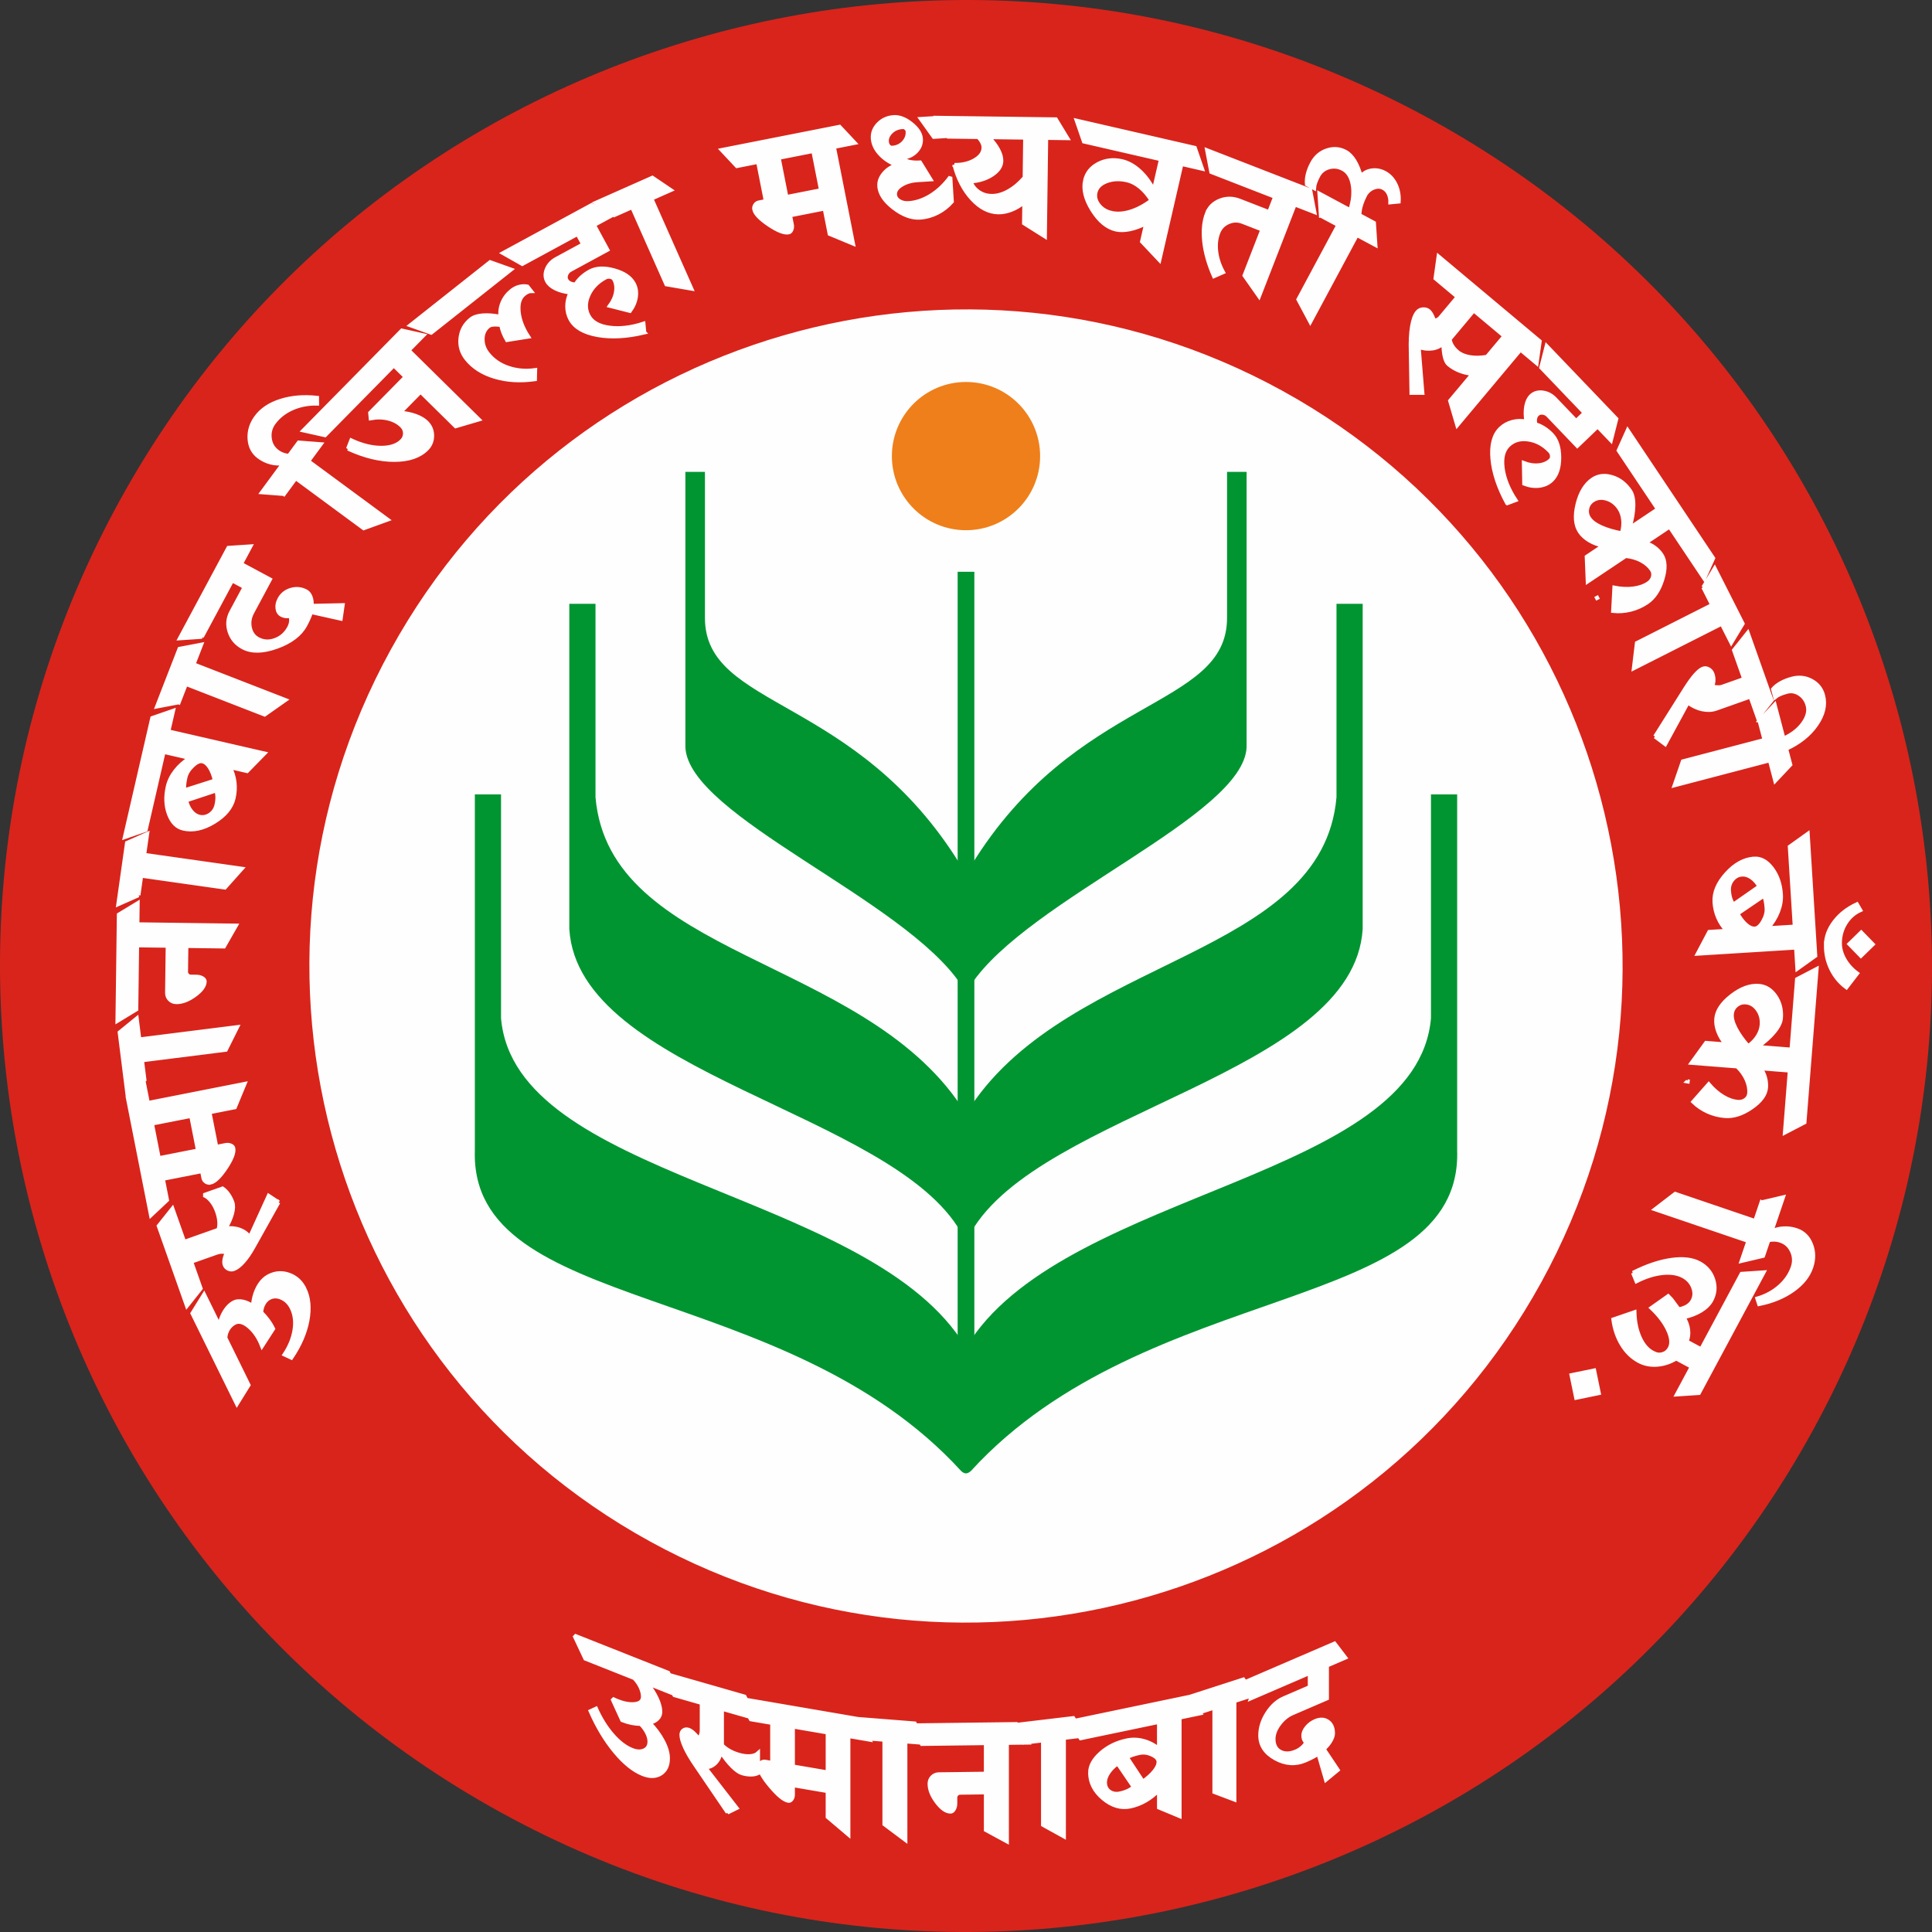
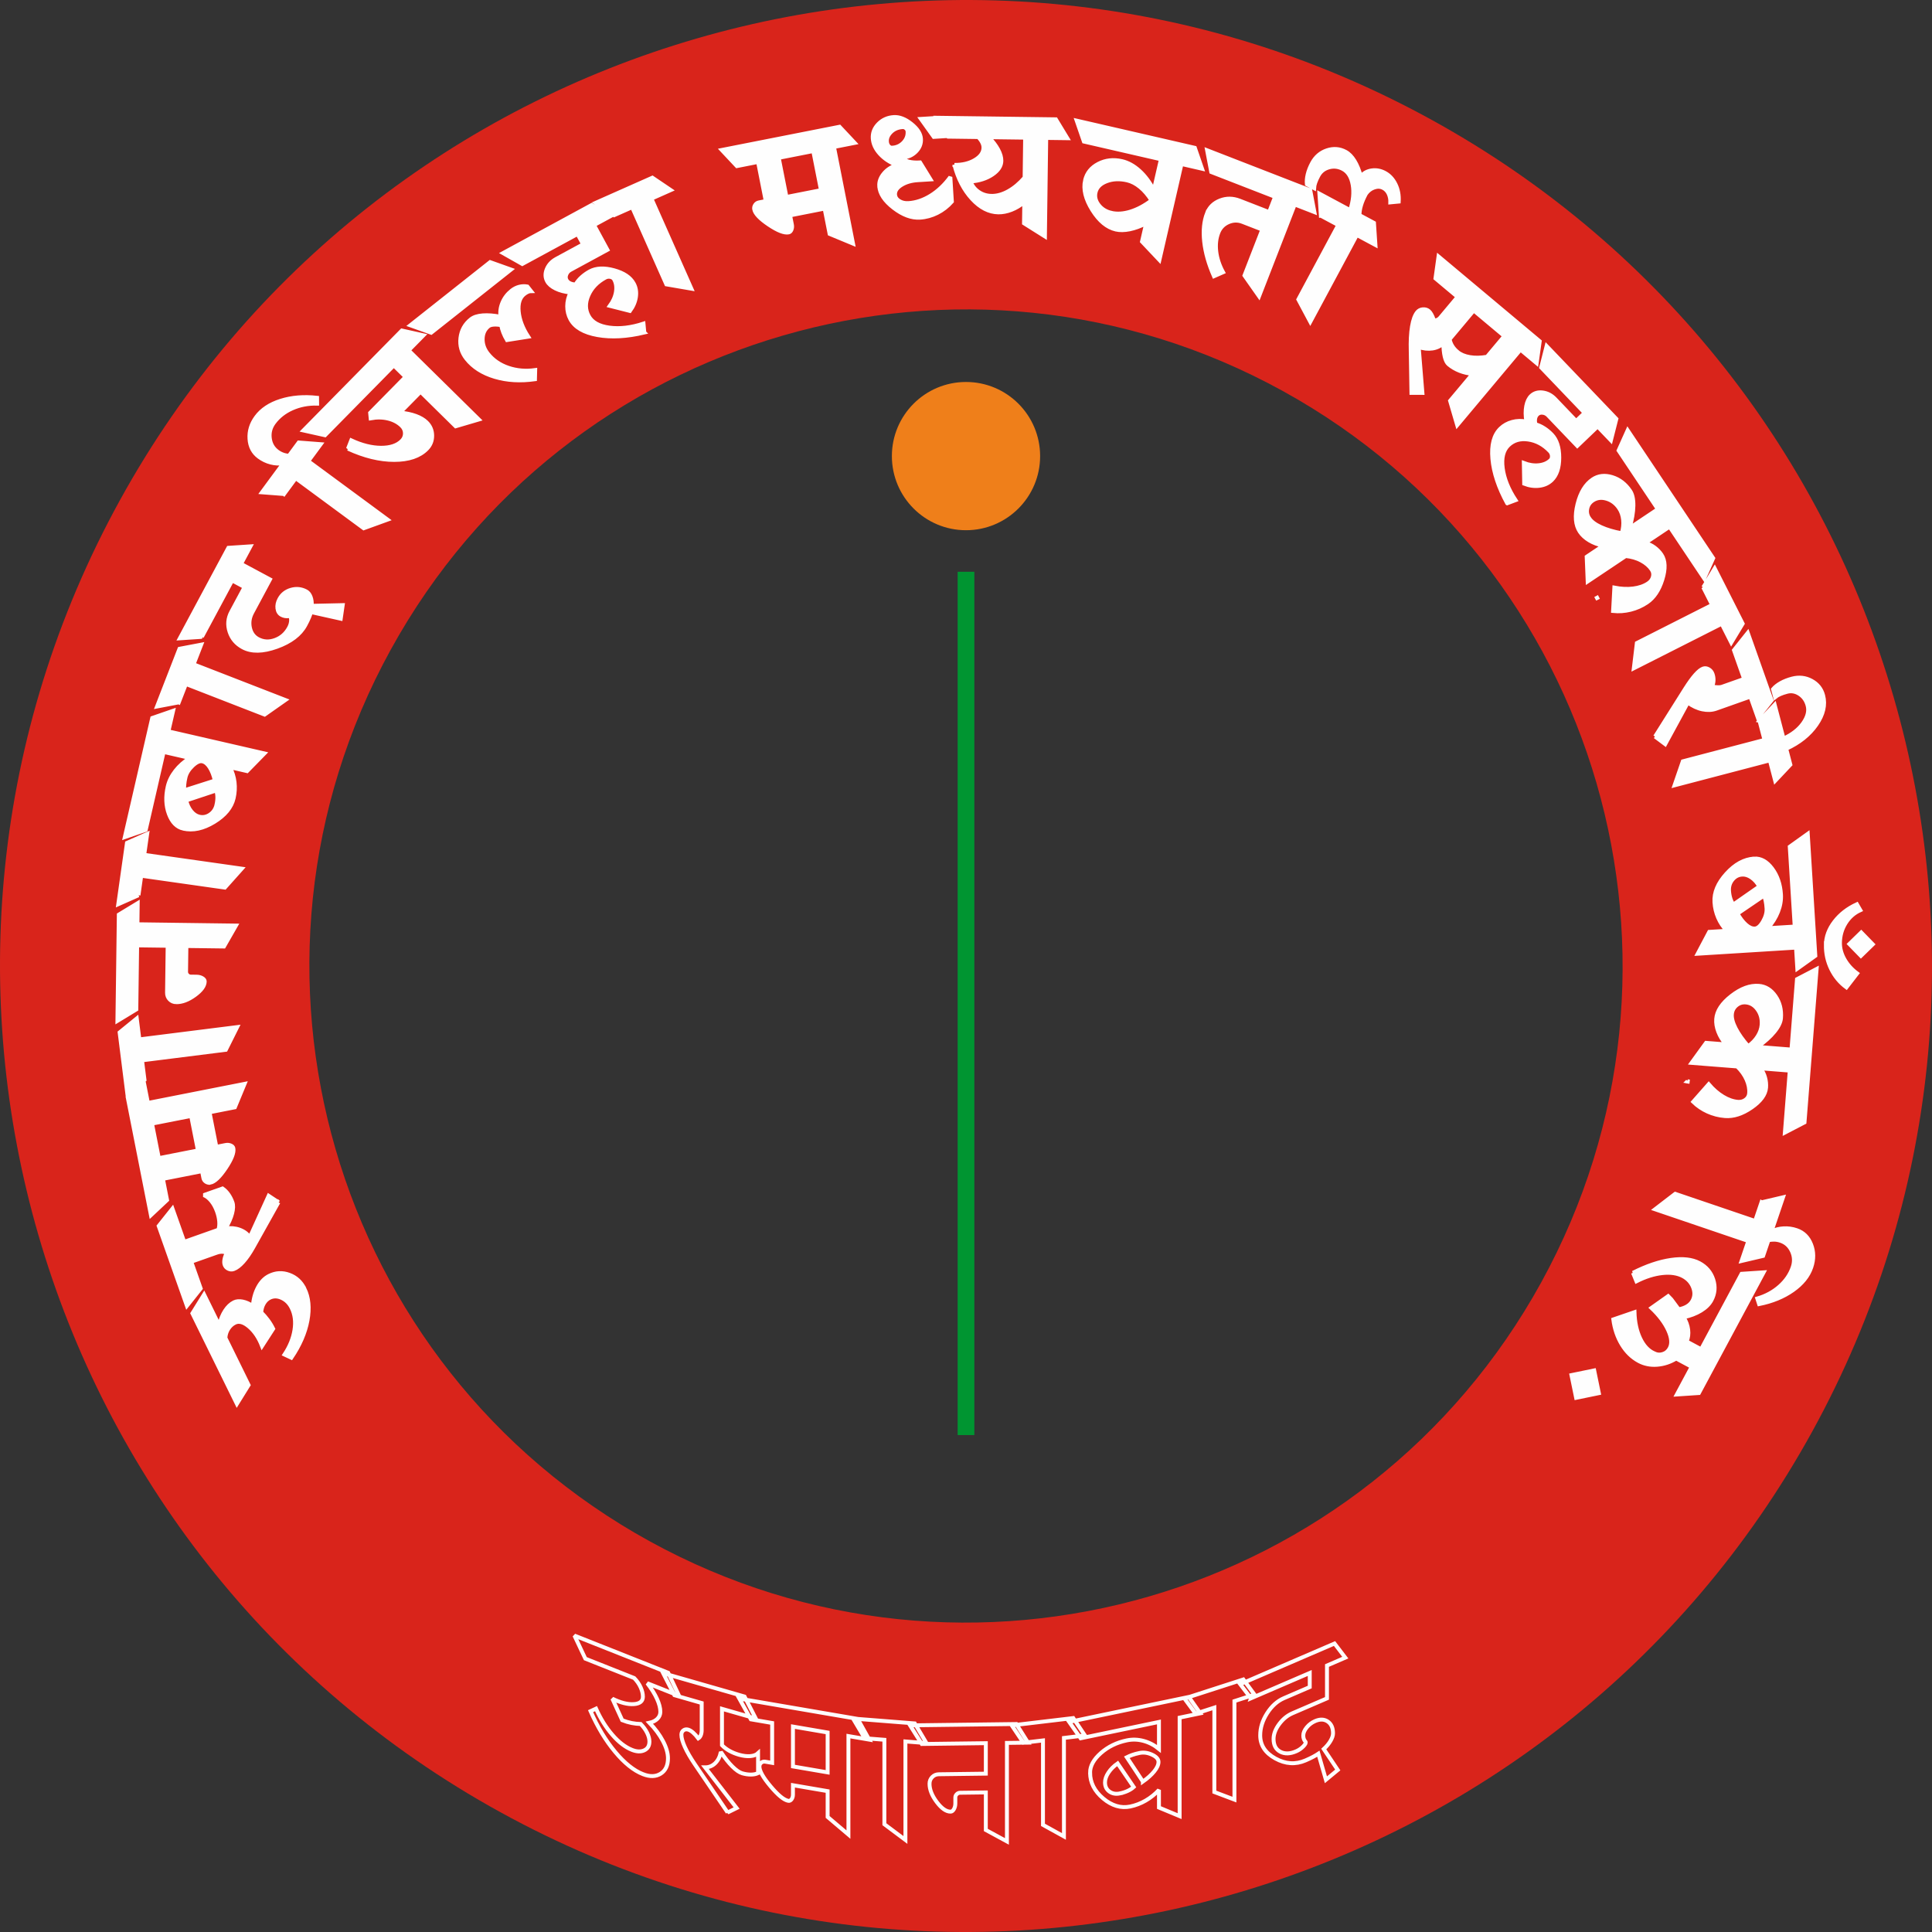
<svg xmlns="http://www.w3.org/2000/svg" xml:space="preserve" width="25.4mm" height="25.4mm" version="1.1" style="shape-rendering:geometricPrecision; text-rendering:geometricPrecision; image-rendering:optimizeQuality; fill-rule:evenodd; clip-rule:evenodd" viewBox="0 0 2081.4 2081.4">
  <rect x="0" y="0" width="2081.4" height="2081.4" fill="#333333" stroke="none" />
  <defs>
    <style type="text/css">
   
    .str0 {stroke:#FEFEFE;stroke-width:4.21;stroke-miterlimit:2.613}
    .str1 {stroke:#FEFEFE;stroke-width:4.21;stroke-miterlimit:2.613}
    .fil4 {fill:none;fill-rule:nonzero}
    .fil0 {fill:#FEFEFE}
    .fil3 {fill:#EF7F1A}
    .fil2 {fill:#009531}
    .fil1 {fill:#D9241B}
    .fil5 {fill:#FEFEFE;fill-rule:nonzero}
   
  </style>
  </defs>
  <g id="Layer_x0020_1">
    <g id="_2033732196464">
-       <circle class="fil0" cx="1023.15" cy="1057.28" r="735.24" />
-       <path class="fil1" d="M1542.26 129.06c503.49,277.01 687.08,909.72 410.09,1413.21 -277.01,503.49 -909.72,687.08 -1413.21,410.09 -503.49,-277.01 -687.08,-909.72 -410.09,-1413.21 277.01,-503.49 909.72,-687.08 1413.21,-410.09zm-160.64 291.98c342.24,188.29 467.04,618.36 278.74,960.59 -188.29,342.24 -618.36,467.04 -960.59,278.74 -342.24,-188.29 -467.04,-618.36 -278.74,-960.59 188.29,-342.24 618.36,-467.04 960.59,-278.74z" />
+       <path class="fil1" d="M1542.26 129.06c503.49,277.01 687.08,909.72 410.09,1413.21 -277.01,503.49 -909.72,687.08 -1413.21,410.09 -503.49,-277.01 -687.08,-909.72 -410.09,-1413.21 277.01,-503.49 909.72,-687.08 1413.21,-410.09m-160.64 291.98c342.24,188.29 467.04,618.36 278.74,960.59 -188.29,342.24 -618.36,467.04 -960.59,278.74 -342.24,-188.29 -467.04,-618.36 -278.74,-960.59 188.29,-342.24 618.36,-467.04 960.59,-278.74z" />
      <rect class="fil2" x="1031.7" y="615.99" width="18" height="930.04" />
-       <path class="fil2" d="M613.34 650.52l28.21 0 0 208.39c14.91,172.35 285.21,171.02 393.82,332.69 3.7,4.32 7.24,4.3 10.65,0 108.61,-161.67 378.91,-160.34 393.82,-332.69l0 -208.39 28.21 0 0 350.27c-9.5,156.39 -347.61,196.79 -422.03,326.87 -3.89,3.49 -6.91,3.52 -10.65,0 -74.42,-130.08 -412.54,-170.48 -422.03,-326.87l0 -350.27z" />
-       <path class="fil2" d="M1343 508.39l-21.06 0 0 157.28c0,98.65 -162.92,82.67 -275.92,267.17 -3.41,4.29 -6.96,4.32 -10.65,0 -112.99,-184.49 -275.92,-168.52 -275.92,-267.17l0 -157.28 -21.06 0 0 296.56c3.14,74.36 235.71,163.64 296.98,255.98 3.74,3.52 6.76,3.5 10.65,0 61.26,-92.34 293.84,-181.62 296.98,-255.98l0 -296.56z" />
-       <path class="fil2" d="M1569.84 855.83l-28.21 0 0 241.14c-14.91,172.34 -386.98,184.78 -495.59,346.44l-0.01 -0.01c-3.41,4.3 -6.96,4.32 -10.65,0l-0.01 0c-108.62,-161.65 -480.67,-174.09 -495.59,-346.43l0 -241.14 -28.21 0 0 241.57 0 108.69 0 33.4c-5.42,177.45 333.57,137.01 523.81,345.18 3.74,3.52 6.76,3.5 10.65,0 190.24,-208.16 529.23,-167.73 523.81,-345.18l0 -33.4 0 -108.69 0 -241.57z" />
      <circle class="fil3" cx="1040.7" cy="491.37" r="79.85" />
      <g>
        <path class="fil4 str0" d="M327.94 1388.24c4.68,9.53 5.79,20.95 3.33,34.26 -2.46,13.32 -8.26,26.73 -17.39,40.23l-7.33 -3.44c5.71,-8.63 9.28,-17.41 10.69,-26.38 1.41,-8.96 0.41,-16.91 -3.01,-23.86 -2.45,-4.99 -5.98,-8.56 -10.61,-10.69 -4.61,-2.14 -8.96,-2.2 -13.05,-0.2 -2.57,1.26 -4.68,3.28 -6.31,6.06 -1.64,2.78 -2.58,6.01 -2.84,9.7 2.54,2.5 4.92,5.23 7.12,8.19 2.2,2.95 4.12,6.09 5.75,9.42l-11.99 18.56c-3.41,-8.83 -8.03,-15.76 -13.87,-20.76 -5.84,-5.02 -10.96,-6.44 -15.34,-4.29 -2.88,1.41 -5.24,3.56 -7.1,6.45 -1.87,2.88 -2.93,6.18 -3.17,9.87l24.97 50.79 -12.57 20.26 -47.94 -97.51 12.57 -20.26 16.27 33.11c1.48,-6.17 3.6,-11.4 6.38,-15.67 2.79,-4.28 5.99,-7.31 9.61,-9.09 2.57,-1.27 5.68,-1.52 9.33,-0.79 3.65,0.74 7.3,2.37 10.98,4.88 0.57,-7.6 2.43,-14.33 5.56,-20.19 3.14,-5.86 7.19,-10.01 12.18,-12.46 6.96,-3.42 14.09,-3.79 21.42,-1.1 7.33,2.69 12.78,7.66 16.35,14.91zm-27.98 -92.99l-27.1 48.45c-3.61,6.46 -7.24,11.72 -10.9,15.78 -3.65,4.06 -7.07,6.65 -10.25,7.78 -1.9,0.67 -3.83,0.55 -5.76,-0.38 -1.93,-0.92 -3.24,-2.34 -3.91,-4.24 -0.57,-1.59 -0.65,-3.47 -0.26,-5.67 0.39,-2.19 1.2,-4.57 2.43,-7.15 -1.35,-0.77 -2.97,-1.18 -4.86,-1.24 -1.89,-0.03 -3.87,0.3 -5.93,1.03l-27.39 9.69 10.19 28.83 -14.85 18.66 -30.42 -86.01 14.85 -18.65 12.64 35.74 36.92 -13.06c0.81,-2.79 1.07,-5.83 0.79,-9.12 -0.27,-3.3 -1.05,-6.78 -2.34,-10.42 -1.57,-4.45 -3.63,-8.24 -6.16,-11.36 -2.53,-3.13 -5.25,-5.25 -8.15,-6.37l20.26 -7.16c2.38,1.66 4.47,3.78 6.27,6.36 1.8,2.57 3.27,5.46 4.39,8.63 1.07,3.02 0.95,6.99 -0.34,11.91 -1.29,4.92 -3.67,10.33 -7.14,16.2 5.42,-0.85 10.49,-0.41 15.21,1.31 4.72,1.73 8.37,4.46 10.94,8.2l20.36 -44.73 10.52 7zm-73.43 -21.13c-1.66,0.32 -3.22,-0.01 -4.7,-1 -1.48,-1 -2.39,-2.32 -2.72,-3.97l-1.47 -7.44 -42.14 8.32 4.49 22.81 -17.38 16.31 -25.04 -126.93 17.39 -16.31 4.4 22.31 79.33 -15.65 24.79 -4.88 -10.47 25.25 -9.92 1.95 -17.36 3.43 7.33 37.19 9.92 -1.96c1.98,-0.39 3.81,-0.24 5.5,0.47 1.68,0.7 2.66,1.7 2.92,3.02 0.91,4.63 -1.85,11.74 -8.28,21.35 -6.43,9.59 -11.96,14.84 -16.59,15.76zm-13.29 -34.72l-7.33 -37.19 -42.14 8.31 7.33 37.19 42.14 -8.31zm-57.56 -76l-18.49 15.05 -8.33 -66.18 18.48 -15.06 2.84 22.56 80.22 -10.1 25.08 -3.15 -12.21 24.46 -10.02 1.26 -80.23 10.1 2.66 21.06zm34.25 -83.7c-2.87,-0.03 -5.25,-1.03 -7.17,-3 -1.91,-1.96 -2.84,-4.37 -2.81,-7.24l0.66 -50.54 -32.84 -0.43 -0.9 68.97 -20.38 12.37 1.5 -114.46 20.38 -12.37 -0.3 22.73 80.86 1.07 25.27 0.33 -12.94 22.58 -12.63 -0.16 -27.8 -0.36 -0.36 27.79c-0.02,1.35 0.47,2.54 1.47,3.56 0.99,1.02 2.17,1.55 3.52,1.57l6.32 0.08c2.36,0.03 4.42,0.57 6.17,1.6 1.75,1.03 2.62,2.23 2.61,3.57 -0.07,4.72 -3.62,9.64 -10.68,14.77 -7.06,5.12 -13.71,7.65 -19.94,7.56zm-40.73 -115.23l-21.79 9.67 9.37 -66.06 21.79 -9.67 -3.2 22.52 80.06 11.36 25.02 3.56 -18.21 20.38 -10.01 -1.41 -80.06 -11.37 -2.98 21.02zm48.29 -71.73c-7.06,-1.62 -12.24,-6.88 -15.56,-15.77 -3.31,-8.88 -3.72,-18.75 -1.23,-29.58 1.36,-5.91 4.12,-11.54 8.29,-16.89 4.17,-5.35 9.38,-9.98 15.64,-13.91l-28.32 -6.51 -19.31 83.98 -22.53 7.78 29.52 -128.31 22.53 -7.78 -5.11 22.16 78.81 18.13 24.62 5.66 -18.64 19.05 -11.08 -2.56 -7.39 -1.7c2.63,5.1 4.28,10.5 4.97,16.18 0.67,5.7 0.35,11.41 -0.97,17.16 -2.3,10.01 -9.33,18.59 -21.08,25.74 -11.76,7.15 -22.81,9.53 -33.15,7.15zm35.69 -25.49c0.71,-3.12 1.04,-6.03 0.97,-8.72 -0.07,-2.7 -0.49,-5 -1.26,-6.91l-32.29 10.72c1.02,4.56 2.82,8.42 5.37,11.61 2.56,3.18 5.47,5.15 8.75,5.91 4.11,0.94 7.95,0.18 11.55,-2.28 3.59,-2.46 5.89,-5.9 6.92,-10.33zm-1.72 -26.33c-1.29,-5.65 -3.11,-10.35 -5.45,-14.09 -2.34,-3.74 -4.99,-5.94 -7.94,-6.62 -2.96,-0.68 -6.48,0.93 -10.58,4.83 -4.09,3.9 -6.65,8.06 -7.67,12.5 -0.68,2.95 -1.11,5.58 -1.29,7.87 -0.18,2.29 -0.2,4.32 -0.09,6.07l33.02 -10.55zm-38.85 -84.24l-23.42 4.46 24.17 -62.18 23.42 -4.45 -8.24 21.2 75.37 29.29 23.55 9.15 -22.37 15.71 -9.42 -3.66 -75.36 -29.3 -7.69 19.78zm24.91 -70.56l-23.78 1.58 52.31 -97.53 23.79 -1.57 -10.14 18.92 31.17 16.72 -19.11 35.62c-2.87,5.35 -3.7,10.82 -2.51,16.44 1.2,5.61 4.09,9.65 8.69,12.12 5.79,3.11 11.96,3.45 18.51,1.04 6.55,-2.41 11.54,-6.81 14.96,-13.19 1.51,-2.82 2.25,-5.63 2.22,-8.42 -0.03,-2.79 -0.84,-4.13 -2.43,-4.03 -1.43,0.19 -2.81,0.16 -4.12,-0.06 -1.31,-0.22 -2.56,-0.66 -3.75,-1.29 -2.52,-1.35 -4,-3.67 -4.43,-6.97 -0.43,-3.29 0.26,-6.65 2.1,-10.05 2.7,-5.05 6.89,-8.4 12.55,-10.05 5.66,-1.65 11.1,-1.07 16.29,1.71 2.08,1.11 3.66,3.06 4.74,5.85 1.09,2.78 1.51,6.01 1.25,9.69l33.38 -0.74 -2.12 14.64 -32.02 -7.14c-0.42,1.5 -1.11,3.42 -2.09,5.76 -0.97,2.35 -2.29,5.08 -3.97,8.2 -5.49,10.23 -15.76,18.07 -30.8,23.48 -15.04,5.41 -27.23,5.61 -36.59,0.59 -7.12,-3.83 -11.9,-9.44 -14.32,-16.86 -2.43,-7.42 -1.81,-14.54 1.86,-21.37l14.33 -26.72 -13.37 -7.16 -32.61 60.79zm88.47 -153.89l-23.76 -1.82 23.08 -31.33c-4.48,0.68 -9.01,0.43 -13.58,-0.75 -4.58,-1.17 -8.83,-3.2 -12.77,-6.1 -6.24,-4.6 -9.63,-11.07 -10.17,-19.42 -0.54,-8.36 1.88,-16.19 7.28,-23.51 5.9,-8.01 14.71,-13.86 26.44,-17.56 11.73,-3.7 24.76,-4.78 39.1,-3.21l0.05 6.32c-9.67,-0.22 -18.63,1.5 -26.87,5.15 -8.24,3.66 -14.81,8.81 -19.7,15.45 -3.7,5.02 -5.18,10.58 -4.43,16.68 0.74,6.09 3.48,10.88 8.24,14.38 1.9,1.4 3.93,2.47 6.09,3.23 2.16,0.76 4.27,1.16 6.33,1.21l10.5 -14.23 23.76 1.82 -13.49 18.31 65.1 47.96 20.35 15 -25.71 9.32 -8.14 -6 -65.09 -47.97 -12.59 17.09zm68.93 -48.85l3.51 -8.96c11.36,5.28 22.04,7.94 32.04,7.98 10.01,0.04 17.5,-2.46 22.46,-7.5 2.25,-2.28 3.36,-4.97 3.34,-8.07 -0.02,-3.09 -1.18,-5.76 -3.46,-8.01 -3.84,-3.79 -8.72,-6.4 -14.62,-7.84 -5.92,-1.44 -12.19,-1.54 -18.86,-0.3l-0.58 -5.89 38.12 -38.71 -12.6 -12.41 -74.11 75.25 -23.27 -5.18 106.03 -107.66 23.27 5.18 -15.96 16.2 57.62 56.75 18 17.72 -24.96 7.34 -9.01 -8.87 -28.8 -28.37 -22.16 22.5c6.32,0.55 11.96,1.73 16.91,3.53 4.97,1.81 8.88,4.13 11.76,6.97 3.97,3.91 5.97,8.66 6.01,14.26 0.04,5.6 -1.88,10.37 -5.79,14.33 -7.8,7.92 -19.5,11.88 -35.11,11.89 -15.6,0 -32.2,-4.05 -49.77,-12.14zm201.4 -74.83c-15.61,2.26 -30.02,1.42 -43.23,-2.52 -13.22,-3.94 -23.43,-10.46 -30.64,-19.58 -5.23,-6.6 -7.36,-14.05 -6.39,-22.33 0.97,-8.28 4.74,-15.04 11.36,-20.26 2.9,-2.29 7.14,-3.66 12.71,-4.09 5.56,-0.43 11.91,0.07 19.07,1.5 -0.71,-5.24 0.01,-10.37 2.16,-15.4 2.14,-5.02 5.46,-9.32 9.95,-12.87 2.52,-1.98 5.24,-3.34 8.21,-4.08 2.97,-0.73 5.86,-0.81 8.66,-0.25l3.93 4.95c-1.08,0 -2.25,0.28 -3.52,0.85 -1.27,0.57 -2.56,1.38 -3.88,2.43 -4.75,3.76 -6.71,10.05 -5.88,18.83 0.84,8.79 4.25,17.79 10.26,27.01l-22.91 3.63c-3.2,-5.42 -5.28,-10.75 -6.23,-16.02 -3.05,-0.59 -5.79,-0.79 -8.2,-0.59 -2.43,0.19 -4.23,0.76 -5.42,1.7 -4.1,3.24 -6.21,7.76 -6.34,13.56 -0.14,5.8 1.72,11.14 5.59,16.03 5.55,7.01 12.87,12.05 21.99,15.15 9.11,3.1 18.79,3.93 29.03,2.48l-0.25 9.87zm-111.81 -50.08l-22.45 -8.01 85.99 -68.06 22.45 8.01 -85.99 68.06zm229.66 -0.22c-18.85,4.48 -35.65,5.4 -50.4,2.76 -14.75,-2.63 -24.49,-8.32 -29.24,-17.05 -2.33,-4.29 -3.48,-8.98 -3.47,-14.07 0.02,-5.09 1.23,-10.01 3.63,-14.77 -6.28,-0.62 -11.64,-2.02 -16.08,-4.21 -4.45,-2.19 -7.52,-4.83 -9.2,-7.94 -2.17,-4 -2.28,-8.35 -0.33,-13.05 1.95,-4.7 5.38,-8.37 10.26,-11.02l28.87 -15.67 -6.02 -11.1 -59.52 32.29 -20.74 -11.74 95.5 -51.82 20.74 11.74 -18.21 9.88 14.46 26.65 -39.97 21.7c-2.07,1.12 -3.53,2.77 -4.36,4.95 -0.84,2.17 -0.76,4.15 0.2,5.92 0.8,1.48 2.04,2.63 3.73,3.44 1.68,0.8 3.7,1.25 6.03,1.32 1.72,-2.84 3.89,-5.46 6.52,-7.85 2.64,-2.38 5.58,-4.47 8.84,-6.24 6.81,-3.7 15.5,-4.1 26.07,-1.21 10.57,2.89 17.68,7.67 21.28,14.33 2.34,4.29 3.12,9.09 2.35,14.39 -0.76,5.3 -2.91,10.35 -6.45,15.14l-21.66 -5.5c3.52,-4.79 5.72,-9.76 6.56,-14.91 0.84,-5.15 0.22,-9.65 -1.87,-13.51 -0.8,-1.48 -2.17,-2.41 -4.11,-2.79 -1.94,-0.39 -3.79,-0.1 -5.56,0.86 -8.6,4.66 -14.64,11.01 -18.13,19.04 -3.51,8.04 -3.4,15.45 0.3,22.26 3.7,6.81 11.13,10.96 22.3,12.48 11.17,1.51 23.42,0.08 36.78,-4.29l0.89 9.58zm-32.55 -126.41l-19.75 -13.35 60.98 -27.06 19.75 13.35 -20.78 9.23 32.79 73.91 10.25 23.09 -26.94 -4.63 -4.1 -9.24 -32.79 -73.91 -19.4 8.61zm150.93 -6.35c-0.32,-1.65 0.01,-3.21 1.01,-4.7 0.99,-1.48 2.32,-2.38 3.97,-2.71l7.44 -1.47 -8.31 -42.14 -22.81 4.5 -16.31 -17.39 126.93 -25.03 16.31 17.39 -22.31 4.4 15.65 79.33 4.88 24.79 -25.24 -10.47 -1.96 -9.92 -3.43 -17.36 -37.19 7.33 1.96 9.92c0.39,1.99 0.24,3.82 -0.46,5.5 -0.7,1.69 -1.71,2.66 -3.03,2.92 -4.63,0.92 -11.74,-1.84 -21.34,-8.28 -9.6,-6.43 -14.85,-11.96 -15.77,-16.6zm34.73 -13.28l37.19 -7.33 -8.32 -42.14 -37.19 7.33 8.32 42.14zm99.96 -11.69c-0.3,-4.7 1.33,-9.19 4.86,-13.46 3.53,-4.27 8.19,-7.34 13.99,-9.22 -7.44,-2.92 -13.51,-6.97 -18.22,-12.16 -4.71,-5.2 -7.25,-10.73 -7.62,-16.62 -0.36,-5.89 1.68,-11.08 6.13,-15.57 4.44,-4.5 9.95,-6.95 16.5,-7.36 6.06,-0.38 12.37,2.07 18.93,7.31 6.57,5.24 10.04,10.64 10.37,16.19 0.33,5.21 -1.5,9.8 -5.47,13.76 -3.97,3.96 -8.9,6.12 -14.78,6.48 1.29,1.95 3.66,3.37 7.1,4.25 3.43,0.88 7.49,1.17 12.2,0.88l11.27 18.29 -13.88 0.87c-6.89,0.43 -12.73,2.14 -17.53,5.14 -4.79,3 -7.06,6.43 -6.83,10.29 0.18,2.86 1.67,5.17 4.48,6.94 2.81,1.76 6.15,2.53 10.01,2.29 8.07,-0.5 16.04,-3.19 23.93,-8.06 7.88,-4.88 14.94,-11.57 21.17,-20.05l1.65 26.48c-4.58,5.18 -9.85,9.26 -15.82,12.25 -5.97,2.98 -12.16,4.68 -18.55,5.07 -9.07,0.57 -18.54,-2.94 -28.37,-10.52 -9.84,-7.57 -15,-15.4 -15.51,-23.47zm13.89 -41.37c4.88,-0.3 8.93,-2.16 12.19,-5.56 3.25,-3.41 4.73,-7.39 4.45,-11.92 -0.09,-1.35 -0.66,-2.49 -1.74,-3.44 -1.07,-0.94 -2.28,-1.38 -3.62,-1.29 -5.38,0.34 -9.73,2.29 -13.05,5.88 -3.32,3.58 -4.52,7.46 -3.58,11.61 0.43,1.49 1.13,2.68 2.11,3.54 0.98,0.87 2.07,1.26 3.25,1.2zm44.85 -11.64l-13.87 -19.4 12.61 -0.78 13.86 19.39 -12.6 0.79zm22.23 30.15c8.59,0.11 15.95,-1.65 22.05,-5.27 6.12,-3.63 9.21,-8.06 9.28,-13.28 0.02,-1.85 -0.45,-3.75 -1.44,-5.7 -0.98,-1.95 -2.39,-3.86 -4.22,-5.74l-32.34 -0.43 -12.37 -20.38 128.35 1.68 12.37 20.38 -22.75 -0.3 -1.06 80.85 -0.33 25.27 -22.56 -14.2 0.16 -11.37 0.14 -11.37c-4.43,3.65 -9.05,6.41 -13.88,8.28 -4.82,1.87 -9.51,2.78 -14.05,2.72 -10.11,-0.14 -19.57,-4.97 -28.37,-14.53 -8.8,-9.55 -15.13,-21.76 -18.98,-36.64zm40 33.38c5.89,0.08 11.94,-1.61 18.13,-5.07 6.2,-3.46 12.03,-8.34 17.5,-14.68l0.57 -42.96 -39.16 -0.51c4.32,4.43 7.67,8.86 10.05,13.27 2.38,4.42 3.56,8.47 3.51,12.18 -0.07,5.56 -3.29,10.49 -9.67,14.78 -6.38,4.3 -14.2,6.81 -23.48,7.53 1.62,4.56 4.48,8.27 8.58,11.1 4.08,2.84 8.74,4.29 13.96,4.35zm100.79 -16.75c1.81,-7.88 6.6,-13.82 14.34,-17.83 7.75,-4.01 16.23,-4.96 25.42,-2.84 6.57,1.51 12.86,4.99 18.86,10.43 6.01,5.45 11.15,12.37 15.44,20.8l7.65 -33.25 -82.99 -19.09 -7.78 -22.53 127.32 29.29 7.78 22.53 -22.17 -5.1 -18.13 78.8 -5.66 24.63 -18.77 -19.88 2.26 -9.85 2.27 -9.85c-6.28,3.23 -12.23,5.4 -17.84,6.52 -5.62,1.13 -10.56,1.2 -14.82,0.22 -9.53,-2.19 -17.99,-9.19 -25.38,-21 -7.4,-11.82 -10,-22.49 -7.81,-32zm28.25 35.02c6.24,1.43 13.13,0.99 20.66,-1.34 7.54,-2.34 15.08,-6.35 22.61,-12.05 -3.66,-5.86 -7.75,-10.64 -12.25,-14.36 -4.51,-3.72 -9.15,-6.12 -13.9,-7.22 -8.21,-1.88 -15.64,-1.57 -22.26,0.98 -6.64,2.53 -10.58,6.51 -11.82,11.93 -1.09,4.76 0.02,9.29 3.35,13.6 3.34,4.31 7.87,7.13 13.62,8.45zm103.17 0.35c2.5,-6.44 7.16,-11 13.99,-13.68 6.83,-2.69 13.84,-2.61 21.07,0.19l31.79 12.36 6.41 -16.49 -68.77 -26.73 -4.46 -23.42 111.17 43.21 4.45 23.42 -21.2 -8.24 -29.3 75.36 -9.15 23.55 -15.71 -22.37 3.66 -9.42 15.56 -40.05 -21.2 -8.24c-5.18,-2.02 -10.33,-1.89 -15.46,0.36 -5.12,2.26 -8.69,5.98 -10.7,11.16 -2.38,6.12 -3.13,12.93 -2.24,20.41 0.89,7.48 3.34,14.89 7.35,22.24l-9.82 4.32c-5.76,-13.09 -9.28,-25.53 -10.57,-37.32 -1.29,-11.8 -0.25,-22.02 3.11,-30.65zm122.59 2.75l-1.58 -23.79 33.18 17.8c3.22,-9.93 4.11,-19.07 2.66,-27.39 -1.46,-8.33 -4.93,-13.97 -10.43,-16.92 -4.9,-2.62 -9.93,-3.22 -15.09,-1.79 -5.17,1.43 -8.98,4.45 -11.45,9.05 -2.87,5.35 -4.39,9.79 -4.57,13.32l-7.79 -4.18c-0.36,-3.25 -0.07,-6.82 0.88,-10.71 0.93,-3.89 2.52,-7.92 4.75,-12.08 3.66,-6.83 9,-11.41 16,-13.78 7,-2.36 13.69,-1.83 20.08,1.6 3.56,1.91 6.75,5.15 9.56,9.71 2.8,4.56 5.09,10.19 6.86,16.87 2.89,-3.61 6.78,-5.78 11.66,-6.51 4.88,-0.73 9.63,0.15 14.23,2.61 4.9,2.63 8.73,6.73 11.46,12.31 2.75,5.59 3.9,11.8 3.48,18.64l-9.07 0.87c0.1,-3.38 -0.49,-6.47 -1.77,-9.26 -1.28,-2.79 -3.18,-4.86 -5.7,-6.21 -2.97,-1.6 -6.26,-1.79 -9.87,-0.57 -3.61,1.21 -6.6,3.48 -8.95,6.81 -2.39,4.45 -4.15,8.62 -5.29,12.5 -1.13,3.89 -1.66,7.38 -1.6,10.47l15.59 8.36 1.58 23.79 -20.04 -10.75 -38.22 71.26 -11.95 22.26 -12.87 -24.11 4.78 -8.91 38.22 -71.26 -18.7 -10.03zm97.58 190.87l-0.75 -45.14c-0.32,-10.38 0.13,-19.18 1.34,-26.39 1.22,-7.23 3.13,-12.38 5.72,-15.49 1.52,-1.8 3.52,-2.82 6.01,-3.04 2.49,-0.21 4.64,0.43 6.45,1.94 1.81,1.52 3.57,4.65 5.31,9.4 0.78,0.65 1.86,0.73 3.25,0.25 1.39,-0.48 2.63,-1.37 3.71,-2.66l18.66 -22.27 -23.82 -19.96 3.3 -23.61 109.04 91.37 -3.3 23.61 -17.43 -14.6 -51.93 61.98 -16.23 19.37 -7.69 -26.23 6.5 -7.74 17.85 -21.31c-4.94,-0.4 -9.64,-1.48 -14.1,-3.25 -4.46,-1.75 -8.43,-4.1 -11.91,-7.02 -1.81,-1.51 -3.19,-4.26 -4.14,-8.24 -0.95,-3.98 -1.43,-8.84 -1.47,-14.58 -3.07,3.15 -7,5.07 -11.78,5.79 -4.78,0.72 -9.7,0.17 -14.77,-1.66l4.02 49.51 -11.84 -0.03zm49.55 -44.19c3.35,2.81 7.83,4.7 13.41,5.63 5.59,0.95 11.73,0.83 18.45,-0.37l18.67 -22.27 -32.93 -27.59 -25.97 30.99c0.47,2.59 1.4,5.02 2.79,7.28 1.39,2.27 3.25,4.38 5.58,6.33zm53.59 163.1c-9.28,-17 -14.59,-32.97 -15.93,-47.89 -1.34,-14.92 1.58,-25.82 8.76,-32.7 3.52,-3.38 7.75,-5.73 12.66,-7.05 4.92,-1.33 9.98,-1.45 15.2,-0.38 -1.06,-6.23 -1.11,-11.77 -0.17,-16.63 0.94,-4.87 2.69,-8.52 5.24,-10.97 3.29,-3.15 7.46,-4.39 12.5,-3.74 5.05,0.65 9.49,2.98 13.34,7l22.71 23.73 9.13 -8.74 -46.82 -48.92 5.87 -23.1 75.14 78.5 -5.87 23.1 -14.33 -14.96 -21.9 20.96 -31.45 -32.85c-1.63,-1.71 -3.61,-2.67 -5.92,-2.91 -2.31,-0.23 -4.2,0.36 -5.66,1.76 -1.22,1.16 -2,2.66 -2.34,4.5 -0.34,1.84 -0.23,3.9 0.31,6.18 3.2,0.9 6.29,2.31 9.28,4.22 3,1.91 5.79,4.21 8.34,6.88 5.36,5.6 8.04,13.88 8.04,24.85 -0.01,10.96 -2.75,19.06 -8.22,24.3 -3.53,3.38 -7.95,5.39 -13.27,6.05 -5.32,0.66 -10.75,-0.08 -16.31,-2.24l-0.4 -22.35c5.55,2.15 10.92,2.96 16.12,2.41 5.2,-0.54 9.37,-2.33 12.55,-5.35 1.21,-1.16 1.75,-2.73 1.61,-4.7 -0.14,-1.97 -0.9,-3.68 -2.29,-5.14 -6.76,-7.06 -14.47,-11.22 -23.14,-12.48 -8.68,-1.27 -15.81,0.79 -21.4,6.14 -5.6,5.36 -7.65,13.63 -6.17,24.8 1.48,11.18 6.09,22.63 13.82,34.35l-9.01 3.38zm92.19 -25.79c6.02,-4.02 12.99,-4.83 20.89,-2.41 7.89,2.42 14.37,7.41 19.44,14.97 2.43,3.64 3.59,8.94 3.48,15.91 -0.11,6.96 -1.48,14.97 -4.14,24.04l30.46 -20.36 -42.28 -63.23 9.78 -21.74 92.13 137.8 -9.78 21.74 -37.22 -55.67 -26.26 17.55c3.69,0.98 7.05,2.58 10.05,4.83 3.02,2.24 5.51,4.83 7.48,7.77 4.21,6.3 4.54,15.2 0.98,26.7 -3.56,11.5 -9.12,19.77 -16.68,24.83 -5.46,3.65 -11.32,6.25 -17.58,7.81 -6.25,1.54 -12.55,2 -18.85,1.35l1.37 -25.23c7.24,1.43 14.04,1.75 20.4,0.95 6.35,-0.8 11.7,-2.65 16.04,-5.56 2.66,-1.78 4.37,-4.08 5.11,-6.91 0.75,-2.83 0.32,-5.43 -1.26,-7.81 -2.62,-3.93 -6.38,-7.19 -11.27,-9.8 -4.89,-2.61 -10.48,-4.24 -16.79,-4.88l-19.95 13.35 -21.01 14.04 -1.08 -26.63 9.45 -6.32 8.4 -5.61c-5.61,-1.11 -10.61,-2.99 -15,-5.63 -4.39,-2.63 -7.81,-5.77 -10.24,-9.41 -4.77,-7.15 -5.61,-17.03 -2.49,-29.65 3.11,-12.62 8.59,-21.54 16.43,-26.79zm-3.79 42.05c2.34,3.5 6.57,6.65 12.69,9.44 6.13,2.79 13.59,5.01 22.37,6.63 1.48,-5.05 1.97,-9.93 1.45,-14.65 -0.52,-4.71 -1.95,-8.83 -4.29,-12.32 -3.47,-5.18 -7.98,-8.6 -13.55,-10.25 -5.56,-1.65 -10.51,-1.02 -14.86,1.88 -3.22,2.16 -5.2,5.11 -5.94,8.84 -0.75,3.74 -0.04,7.22 2.11,10.44zm8.28 85.62l0.22 -0.12 0.12 0.23 -0.22 0.11 -0.12 -0.22zm114.58 -11.29l12.32 -20.4 30.13 59.52 -12.32 20.4 -10.28 -20.29 -72.14 36.51 -22.54 11.41 3.26 -27.14 9.01 -4.56 72.14 -36.52 -9.59 -18.94zm-51.92 160.75l32.62 -51.74c8.03,-12.67 14.43,-19.85 19.19,-21.53 1.9,-0.67 3.87,-0.43 5.89,0.73 2.02,1.16 3.42,2.86 4.2,5.08 0.79,2.22 1.15,4.51 1.08,6.85 -0.06,2.34 -0.61,4.6 -1.63,6.74 4.97,0.93 8.56,0.99 10.79,0.2l23.82 -8.42 -10.96 -30.98 14.85 -18.65 25.7 72.66 -14.85 18.65 -8.01 -22.63 -36.92 13.06c-4.45,1.57 -9.37,1.79 -14.77,0.67 -5.41,-1.13 -10.64,-3.56 -15.72,-7.31l-24.36 44.8 -10.94 -8.19zm112.49 -16.93l16.35 -17.34 9.55 36.42c9.19,-4.15 16.21,-9.6 21.05,-16.36 4.84,-6.76 6.48,-13.15 4.9,-19.18 -1.41,-5.38 -4.28,-9.5 -8.6,-12.37 -4.33,-2.87 -8.85,-3.69 -13.57,-2.45 -5.87,1.54 -10.16,3.45 -12.87,5.72l-2.25 -8.55c2.14,-2.48 4.96,-4.7 8.45,-6.66 3.49,-1.96 7.52,-3.53 12.08,-4.74 7.5,-1.96 14.5,-1.18 20.99,2.34 6.5,3.52 10.67,8.79 12.5,15.8 2.66,10.1 0.22,20.58 -7.3,31.43 -7.51,10.86 -18.35,19.53 -32.49,26.02l4.48 17.11 -16.35 17.35 -5.77 -21.99 -78.22 20.5 -24.44 6.4 8.9 -25.85 9.78 -2.56 78.22 -20.5 -5.38 -20.54zm-5.85 148.36c7.22,-0.45 13.69,3.11 19.4,10.69 5.7,7.58 8.89,16.92 9.59,28.02 0.37,6.06 -0.68,12.23 -3.15,18.55 -2.47,6.31 -6.16,12.23 -11.05,17.77l29 -1.8 -5.34 -86 19.4 -13.87 8.16 131.41 -19.4 13.86 -1.41 -22.7 -80.71 5.02 -25.21 1.57 12.46 -23.56 11.35 -0.7 7.56 -0.47c-3.97,-4.15 -7.09,-8.85 -9.36,-14.1 -2.27,-5.26 -3.59,-10.83 -3.95,-16.72 -0.64,-10.25 3.66,-20.48 12.91,-30.67 9.24,-10.19 19.16,-15.62 29.75,-16.27zm-26.98 34.58c0.2,3.2 0.72,6.08 1.55,8.64 0.84,2.56 1.89,4.65 3.18,6.26l27.9 -19.45c-2.28,-4.08 -5.09,-7.28 -8.44,-9.6 -3.35,-2.32 -6.71,-3.38 -10.07,-3.17 -4.2,0.26 -7.68,2.08 -10.42,5.46 -2.75,3.38 -3.97,7.33 -3.7,11.87zm9.14 24.76c2.84,5.06 5.92,9.04 9.22,11.96 3.3,2.92 6.47,4.29 9.5,4.1 3.02,-0.19 5.95,-2.74 8.77,-7.64 2.82,-4.9 4.09,-9.62 3.8,-14.16 -0.18,-3.02 -0.52,-5.66 -0.99,-7.92 -0.48,-2.25 -1.02,-4.2 -1.64,-5.84l-28.66 19.5zm95.2 33.65c0.11,-8.76 3.21,-17.09 9.3,-25.02 6.09,-7.92 14.13,-14.18 24.13,-18.77l3.7 6.37c-6.6,2.94 -11.89,7.6 -15.85,13.94 -3.96,6.35 -5.99,13.41 -6.1,21.15 -0.07,6.06 1.52,12.03 4.83,17.88 3.29,5.86 7.86,10.93 13.7,15.22l-11.57 15.01c-7.01,-5.15 -12.49,-11.75 -16.42,-19.81 -3.94,-8.05 -5.84,-16.71 -5.73,-25.98zm25.29 -0.93l12.8 -12.47 12.46 12.8 -12.8 12.46 -12.46 -12.79zm-97.51 45.05c7.21,0.57 13.18,4.24 17.88,11.04 4.7,6.79 6.69,14.73 5.98,23.8 -0.34,4.36 -2.72,9.24 -7.12,14.64 -4.39,5.4 -10.44,10.83 -18.13,16.31l36.52 2.89 5.98 -75.83 21.15 -11.01 -13.05 165.26 -21.15 11 5.27 -66.75 -31.48 -2.48c2.29,3.05 3.93,6.39 4.91,10.02 0.98,3.62 1.34,7.2 1.06,10.73 -0.6,7.56 -5.86,14.74 -15.77,21.57 -9.92,6.82 -19.41,9.87 -28.48,9.15 -6.56,-0.52 -12.76,-2.11 -18.63,-4.76 -5.88,-2.66 -11.09,-6.2 -15.64,-10.62l16.7 -18.95c4.79,5.61 9.93,10.07 15.42,13.38 5.48,3.31 10.82,5.17 16.04,5.58 3.19,0.25 5.96,-0.51 8.28,-2.27 2.34,-1.75 3.62,-4.06 3.84,-6.92 0.38,-4.7 -0.55,-9.59 -2.77,-14.67 -2.22,-5.07 -5.61,-9.82 -10.15,-14.23l-23.94 -1.88 -25.19 -1.99 15.64 -21.58 11.34 0.89 10.08 0.79c-3.72,-4.35 -6.48,-8.92 -8.3,-13.71 -1.82,-4.79 -2.56,-9.37 -2.21,-13.74 0.68,-8.56 6.15,-16.83 16.41,-24.8 10.26,-7.98 20.09,-11.6 29.5,-10.85zm-29.03 30.66c-0.34,4.2 1.03,9.29 4.11,15.27 3.07,5.99 7.56,12.35 13.45,19.06 4.29,-3.04 7.7,-6.57 10.22,-10.6 2.51,-4.02 3.93,-8.14 4.27,-12.34 0.48,-6.21 -0.93,-11.69 -4.28,-16.43 -3.35,-4.74 -7.62,-7.32 -12.83,-7.73 -3.86,-0.31 -7.24,0.78 -10.14,3.25 -2.9,2.47 -4.51,5.64 -4.8,9.51zm-47.81 72.19l0.25 0.03 -0.03 0.25 -0.25 -0.04 0.04 -0.25zm79.71 130.42l23.21 -5.46 -12.52 36.84c4.06,-2 8.45,-3.14 13.16,-3.4 4.72,-0.26 9.39,0.39 14.01,1.97 7.33,2.49 12.53,7.64 15.57,15.43 3.05,7.8 3.11,16 0.17,24.62 -3.2,9.41 -9.83,17.65 -19.88,24.73 -10.05,7.08 -22.16,12.05 -36.29,14.89l-1.95 -6.01c9.28,-2.71 17.29,-7.06 24.04,-13.04 6.75,-5.98 11.46,-12.88 14.11,-20.7 2.01,-5.9 1.73,-11.64 -0.82,-17.22 -2.55,-5.58 -6.62,-9.32 -12.2,-11.22 -2.23,-0.76 -4.49,-1.17 -6.78,-1.24 -2.29,-0.07 -4.43,0.19 -6.4,0.75l-5.7 16.75 -23.21 5.46 7.32 -21.53 -76.55 -26.03 -23.93 -8.14 21.67 -16.65 9.57 3.25 76.55 26.03 6.83 -20.09zm-138.45 75.87c14.68,-7.42 28.34,-12.04 40.99,-13.87 12.64,-1.83 22.81,-0.66 30.53,3.47 7.42,3.98 12.4,9.86 14.93,17.62 2.52,7.76 1.88,15.2 -1.94,22.32 -2.31,4.31 -6.1,8.06 -11.35,11.27 -5.25,3.2 -11.45,5.57 -18.58,7.1 2.67,4.29 4.29,8.75 4.88,13.37 0.58,4.61 0.03,8.86 -1.66,12.73l15.59 8.36 43.59 -81.28 23.79 -1.58 -69.75 130.05 -23.79 1.58 16 -29.84 -16.7 -8.96c-6.51,3.97 -13.37,6.21 -20.54,6.76 -7.17,0.55 -13.73,-0.77 -19.67,-3.95 -7.42,-3.98 -13.54,-9.95 -18.36,-17.88 -4.82,-7.94 -7.87,-16.95 -9.17,-27l22.83 -7.83c0.3,10.87 2.33,20.26 6.09,28.21 3.77,7.95 8.67,13.24 14.69,15.91 3.12,1.67 6.33,2.02 9.64,1.02 3.31,-1 5.79,-3.06 7.47,-6.18 2.63,-4.89 2.11,-11.39 -1.58,-19.49 -3.69,-8.09 -9.72,-16.1 -18.08,-24.03l18.46 -13.04c0.3,0.16 3.93,4.97 10.89,14.45 3.33,-0.51 6.32,-1.54 8.96,-3.08 2.64,-1.55 4.64,-3.58 5.99,-6.1 2.39,-4.46 2.59,-9.27 0.59,-14.45 -2.01,-5.19 -5.61,-9.17 -10.79,-11.96 -5.94,-3.19 -13.37,-4.31 -22.29,-3.36 -8.92,0.96 -18.24,3.88 -27.95,8.81l-3.7 -9.15zm-66.29 110.23l24.5 -5.04 5.04 24.5 -24.5 5.04 -5.04 -24.5z" />
        <path id="1" class="fil5" d="M327.94 1388.24c4.68,9.53 5.79,20.95 3.33,34.26 -2.46,13.32 -8.26,26.73 -17.39,40.23l-7.33 -3.44c5.71,-8.63 9.28,-17.41 10.69,-26.38 1.41,-8.96 0.41,-16.91 -3.01,-23.86 -2.45,-4.99 -5.98,-8.56 -10.61,-10.69 -4.61,-2.14 -8.96,-2.2 -13.05,-0.2 -2.57,1.26 -4.68,3.28 -6.31,6.06 -1.64,2.78 -2.58,6.01 -2.84,9.7 2.54,2.5 4.92,5.23 7.12,8.19 2.2,2.95 4.12,6.09 5.75,9.42l-11.99 18.56c-3.41,-8.83 -8.03,-15.76 -13.87,-20.76 -5.84,-5.02 -10.96,-6.44 -15.34,-4.29 -2.88,1.41 -5.24,3.56 -7.1,6.45 -1.87,2.88 -2.93,6.18 -3.17,9.87l24.97 50.79 -12.57 20.26 -47.94 -97.51 12.57 -20.26 16.27 33.11c1.48,-6.17 3.6,-11.4 6.38,-15.67 2.79,-4.28 5.99,-7.31 9.61,-9.09 2.57,-1.27 5.68,-1.52 9.33,-0.79 3.65,0.74 7.3,2.37 10.98,4.88 0.57,-7.6 2.43,-14.33 5.56,-20.19 3.14,-5.86 7.19,-10.01 12.18,-12.46 6.96,-3.42 14.09,-3.79 21.42,-1.1 7.33,2.69 12.78,7.66 16.35,14.91zm-27.98 -92.99l-27.1 48.45c-3.61,6.46 -7.24,11.72 -10.9,15.78 -3.65,4.06 -7.07,6.65 -10.25,7.78 -1.9,0.67 -3.83,0.55 -5.76,-0.38 -1.93,-0.92 -3.24,-2.34 -3.91,-4.24 -0.57,-1.59 -0.65,-3.47 -0.26,-5.67 0.39,-2.19 1.2,-4.57 2.43,-7.15 -1.35,-0.77 -2.97,-1.18 -4.86,-1.24 -1.89,-0.03 -3.87,0.3 -5.93,1.03l-27.39 9.69 10.19 28.83 -14.85 18.66 -30.42 -86.01 14.85 -18.65 12.64 35.74 36.92 -13.06c0.81,-2.79 1.07,-5.83 0.79,-9.12 -0.27,-3.3 -1.05,-6.78 -2.34,-10.42 -1.57,-4.45 -3.63,-8.24 -6.16,-11.36 -2.53,-3.13 -5.25,-5.25 -8.15,-6.37l20.26 -7.16c2.38,1.66 4.47,3.78 6.27,6.36 1.8,2.57 3.27,5.46 4.39,8.63 1.07,3.02 0.95,6.99 -0.34,11.91 -1.29,4.92 -3.67,10.33 -7.14,16.2 5.42,-0.85 10.49,-0.41 15.21,1.31 4.72,1.73 8.37,4.46 10.94,8.2l20.36 -44.73 10.52 7zm-73.43 -21.13c-1.66,0.32 -3.22,-0.01 -4.7,-1 -1.48,-1 -2.39,-2.32 -2.72,-3.97l-1.47 -7.44 -42.14 8.32 4.49 22.81 -17.38 16.31 -25.04 -126.93 17.39 -16.31 4.4 22.31 79.33 -15.65 24.79 -4.88 -10.47 25.25 -9.92 1.95 -17.36 3.43 7.33 37.19 9.92 -1.96c1.98,-0.39 3.81,-0.24 5.5,0.47 1.68,0.7 2.66,1.7 2.92,3.02 0.91,4.63 -1.85,11.74 -8.28,21.35 -6.43,9.59 -11.96,14.84 -16.59,15.76zm-13.29 -34.72l-7.33 -37.19 -42.14 8.31 7.33 37.19 42.14 -8.31zm-57.56 -76l-18.49 15.05 -8.33 -66.18 18.48 -15.06 2.84 22.56 80.22 -10.1 25.08 -3.15 -12.21 24.46 -10.02 1.26 -80.23 10.1 2.66 21.06zm34.25 -83.7c-2.87,-0.03 -5.25,-1.03 -7.17,-3 -1.91,-1.96 -2.84,-4.37 -2.81,-7.24l0.66 -50.54 -32.84 -0.43 -0.9 68.97 -20.38 12.37 1.5 -114.46 20.38 -12.37 -0.3 22.73 80.86 1.07 25.27 0.33 -12.94 22.58 -12.63 -0.16 -27.8 -0.36 -0.36 27.79c-0.02,1.35 0.47,2.54 1.47,3.56 0.99,1.02 2.17,1.55 3.52,1.57l6.32 0.08c2.36,0.03 4.42,0.57 6.17,1.6 1.75,1.03 2.62,2.23 2.61,3.57 -0.07,4.72 -3.62,9.64 -10.68,14.77 -7.06,5.12 -13.71,7.65 -19.94,7.56zm-40.73 -115.23l-21.79 9.67 9.37 -66.06 21.79 -9.67 -3.2 22.52 80.06 11.36 25.02 3.56 -18.21 20.38 -10.01 -1.41 -80.06 -11.37 -2.98 21.02zm48.29 -71.73c-7.06,-1.62 -12.24,-6.88 -15.56,-15.77 -3.31,-8.88 -3.72,-18.75 -1.23,-29.58 1.36,-5.91 4.12,-11.54 8.29,-16.89 4.17,-5.35 9.38,-9.98 15.64,-13.91l-28.32 -6.51 -19.31 83.98 -22.53 7.78 29.52 -128.31 22.53 -7.78 -5.11 22.16 78.81 18.13 24.62 5.66 -18.64 19.05 -11.08 -2.56 -7.39 -1.7c2.63,5.1 4.28,10.5 4.97,16.18 0.67,5.7 0.35,11.41 -0.97,17.16 -2.3,10.01 -9.33,18.59 -21.08,25.74 -11.76,7.15 -22.81,9.53 -33.15,7.15zm35.69 -25.49c0.71,-3.12 1.04,-6.03 0.97,-8.72 -0.07,-2.7 -0.49,-5 -1.26,-6.91l-32.29 10.72c1.02,4.56 2.82,8.42 5.37,11.61 2.56,3.18 5.47,5.15 8.75,5.91 4.11,0.94 7.95,0.18 11.55,-2.28 3.59,-2.46 5.89,-5.9 6.92,-10.33zm-1.72 -26.33c-1.29,-5.65 -3.11,-10.35 -5.45,-14.09 -2.34,-3.74 -4.99,-5.94 -7.94,-6.62 -2.96,-0.68 -6.48,0.93 -10.58,4.83 -4.09,3.9 -6.65,8.06 -7.67,12.5 -0.68,2.95 -1.11,5.58 -1.29,7.87 -0.18,2.29 -0.2,4.32 -0.09,6.07l33.02 -10.55zm-38.85 -84.24l-23.42 4.46 24.17 -62.18 23.42 -4.45 -8.24 21.2 75.37 29.29 23.55 9.15 -22.37 15.71 -9.42 -3.66 -75.36 -29.3 -7.69 19.78zm24.91 -70.56l-23.78 1.58 52.31 -97.53 23.79 -1.57 -10.14 18.92 31.17 16.72 -19.11 35.62c-2.87,5.35 -3.7,10.82 -2.51,16.44 1.2,5.61 4.09,9.65 8.69,12.12 5.79,3.11 11.96,3.45 18.51,1.04 6.55,-2.41 11.54,-6.81 14.96,-13.19 1.51,-2.82 2.25,-5.63 2.22,-8.42 -0.03,-2.79 -0.84,-4.13 -2.43,-4.03 -1.43,0.19 -2.81,0.16 -4.12,-0.06 -1.31,-0.22 -2.56,-0.66 -3.75,-1.29 -2.52,-1.35 -4,-3.67 -4.43,-6.97 -0.43,-3.29 0.26,-6.65 2.1,-10.05 2.7,-5.05 6.89,-8.4 12.55,-10.05 5.66,-1.65 11.1,-1.07 16.29,1.71 2.08,1.11 3.66,3.06 4.74,5.85 1.09,2.78 1.51,6.01 1.25,9.69l33.38 -0.74 -2.12 14.64 -32.02 -7.14c-0.42,1.5 -1.11,3.42 -2.09,5.76 -0.97,2.35 -2.29,5.08 -3.97,8.2 -5.49,10.23 -15.76,18.07 -30.8,23.48 -15.04,5.41 -27.23,5.61 -36.59,0.59 -7.12,-3.83 -11.9,-9.44 -14.32,-16.86 -2.43,-7.42 -1.81,-14.54 1.86,-21.37l14.33 -26.72 -13.37 -7.16 -32.61 60.79zm88.47 -153.89l-23.76 -1.82 23.08 -31.33c-4.48,0.68 -9.01,0.43 -13.58,-0.75 -4.58,-1.17 -8.83,-3.2 -12.77,-6.1 -6.24,-4.6 -9.63,-11.07 -10.17,-19.42 -0.54,-8.36 1.88,-16.19 7.28,-23.51 5.9,-8.01 14.71,-13.86 26.44,-17.56 11.73,-3.7 24.76,-4.78 39.1,-3.21l0.05 6.32c-9.67,-0.22 -18.63,1.5 -26.87,5.15 -8.24,3.66 -14.81,8.81 -19.7,15.45 -3.7,5.02 -5.18,10.58 -4.43,16.68 0.74,6.09 3.48,10.88 8.24,14.38 1.9,1.4 3.93,2.47 6.09,3.23 2.16,0.76 4.27,1.16 6.33,1.21l10.5 -14.23 23.76 1.82 -13.49 18.31 65.1 47.96 20.35 15 -25.71 9.32 -8.14 -6 -65.09 -47.97 -12.59 17.09zm68.93 -48.85l3.51 -8.96c11.36,5.28 22.04,7.94 32.04,7.98 10.01,0.04 17.5,-2.46 22.46,-7.5 2.25,-2.28 3.36,-4.97 3.34,-8.07 -0.02,-3.09 -1.18,-5.76 -3.46,-8.01 -3.84,-3.79 -8.72,-6.4 -14.62,-7.84 -5.92,-1.44 -12.19,-1.54 -18.86,-0.3l-0.58 -5.89 38.12 -38.71 -12.6 -12.41 -74.11 75.25 -23.27 -5.18 106.03 -107.66 23.27 5.18 -15.96 16.2 57.62 56.75 18 17.72 -24.96 7.34 -9.01 -8.87 -28.8 -28.37 -22.16 22.5c6.32,0.55 11.96,1.73 16.91,3.53 4.97,1.81 8.88,4.13 11.76,6.97 3.97,3.91 5.97,8.66 6.01,14.26 0.04,5.6 -1.88,10.37 -5.79,14.33 -7.8,7.92 -19.5,11.88 -35.11,11.89 -15.6,0 -32.2,-4.05 -49.77,-12.14zm201.4 -74.83c-15.61,2.26 -30.02,1.42 -43.23,-2.52 -13.22,-3.94 -23.43,-10.46 -30.64,-19.58 -5.23,-6.6 -7.36,-14.05 -6.39,-22.33 0.97,-8.28 4.74,-15.04 11.36,-20.26 2.9,-2.29 7.14,-3.66 12.71,-4.09 5.56,-0.43 11.91,0.07 19.07,1.5 -0.71,-5.24 0.01,-10.37 2.16,-15.4 2.14,-5.02 5.46,-9.32 9.95,-12.87 2.52,-1.98 5.24,-3.34 8.21,-4.08 2.97,-0.73 5.86,-0.81 8.66,-0.25l3.93 4.95c-1.08,0 -2.25,0.28 -3.52,0.85 -1.27,0.57 -2.56,1.38 -3.88,2.43 -4.75,3.76 -6.71,10.05 -5.88,18.83 0.84,8.79 4.25,17.79 10.26,27.01l-22.91 3.63c-3.2,-5.42 -5.28,-10.75 -6.23,-16.02 -3.05,-0.59 -5.79,-0.79 -8.2,-0.59 -2.43,0.19 -4.23,0.76 -5.42,1.7 -4.1,3.24 -6.21,7.76 -6.34,13.56 -0.14,5.8 1.72,11.14 5.59,16.03 5.55,7.01 12.87,12.05 21.99,15.15 9.11,3.1 18.79,3.93 29.03,2.48l-0.25 9.87zm-111.81 -50.08l-22.45 -8.01 85.99 -68.06 22.45 8.01 -85.99 68.06zm229.66 -0.22c-18.85,4.48 -35.65,5.4 -50.4,2.76 -14.75,-2.63 -24.49,-8.32 -29.24,-17.05 -2.33,-4.29 -3.48,-8.98 -3.47,-14.07 0.02,-5.09 1.23,-10.01 3.63,-14.77 -6.28,-0.62 -11.64,-2.02 -16.08,-4.21 -4.45,-2.19 -7.52,-4.83 -9.2,-7.94 -2.17,-4 -2.28,-8.35 -0.33,-13.05 1.95,-4.7 5.38,-8.37 10.26,-11.02l28.87 -15.67 -6.02 -11.1 -59.52 32.29 -20.74 -11.74 95.5 -51.82 20.74 11.74 -18.21 9.88 14.46 26.65 -39.97 21.7c-2.07,1.12 -3.53,2.77 -4.36,4.95 -0.84,2.17 -0.76,4.15 0.2,5.92 0.8,1.48 2.04,2.63 3.73,3.44 1.68,0.8 3.7,1.25 6.03,1.32 1.72,-2.84 3.89,-5.46 6.52,-7.85 2.64,-2.38 5.58,-4.47 8.84,-6.24 6.81,-3.7 15.5,-4.1 26.07,-1.21 10.57,2.89 17.68,7.67 21.28,14.33 2.34,4.29 3.12,9.09 2.35,14.39 -0.76,5.3 -2.91,10.35 -6.45,15.14l-21.66 -5.5c3.52,-4.79 5.72,-9.76 6.56,-14.91 0.84,-5.15 0.22,-9.65 -1.87,-13.51 -0.8,-1.48 -2.17,-2.41 -4.11,-2.79 -1.94,-0.39 -3.79,-0.1 -5.56,0.86 -8.6,4.66 -14.64,11.01 -18.13,19.04 -3.51,8.04 -3.4,15.45 0.3,22.26 3.7,6.81 11.13,10.96 22.3,12.48 11.17,1.51 23.42,0.08 36.78,-4.29l0.89 9.58zm-32.55 -126.41l-19.75 -13.35 60.98 -27.06 19.75 13.35 -20.78 9.23 32.79 73.91 10.25 23.09 -26.94 -4.63 -4.1 -9.24 -32.79 -73.91 -19.4 8.61zm150.93 -6.35c-0.32,-1.65 0.01,-3.21 1.01,-4.7 0.99,-1.48 2.32,-2.38 3.97,-2.71l7.44 -1.47 -8.31 -42.14 -22.81 4.5 -16.31 -17.39 126.93 -25.03 16.31 17.39 -22.31 4.4 15.65 79.33 4.88 24.79 -25.24 -10.47 -1.96 -9.92 -3.43 -17.36 -37.19 7.33 1.96 9.92c0.39,1.99 0.24,3.82 -0.46,5.5 -0.7,1.69 -1.71,2.66 -3.03,2.92 -4.63,0.92 -11.74,-1.84 -21.34,-8.28 -9.6,-6.43 -14.85,-11.96 -15.77,-16.6zm34.73 -13.28l37.19 -7.33 -8.32 -42.14 -37.19 7.33 8.32 42.14zm99.96 -11.69c-0.3,-4.7 1.33,-9.19 4.86,-13.46 3.53,-4.27 8.19,-7.34 13.99,-9.22 -7.44,-2.92 -13.51,-6.97 -18.22,-12.16 -4.71,-5.2 -7.25,-10.73 -7.62,-16.62 -0.36,-5.89 1.68,-11.08 6.13,-15.57 4.44,-4.5 9.95,-6.95 16.5,-7.36 6.06,-0.38 12.37,2.07 18.93,7.31 6.57,5.24 10.04,10.64 10.37,16.19 0.33,5.21 -1.5,9.8 -5.47,13.76 -3.97,3.96 -8.9,6.12 -14.78,6.48 1.29,1.95 3.66,3.37 7.1,4.25 3.43,0.88 7.49,1.17 12.2,0.88l11.27 18.29 -13.88 0.87c-6.89,0.43 -12.73,2.14 -17.53,5.14 -4.79,3 -7.06,6.43 -6.83,10.29 0.18,2.86 1.67,5.17 4.48,6.94 2.81,1.76 6.15,2.53 10.01,2.29 8.07,-0.5 16.04,-3.19 23.93,-8.06 7.88,-4.88 14.94,-11.57 21.17,-20.05l1.65 26.48c-4.58,5.18 -9.85,9.26 -15.82,12.25 -5.97,2.98 -12.16,4.68 -18.55,5.07 -9.07,0.57 -18.54,-2.94 -28.37,-10.52 -9.84,-7.57 -15,-15.4 -15.51,-23.47zm13.89 -41.37c4.88,-0.3 8.93,-2.16 12.19,-5.56 3.25,-3.41 4.73,-7.39 4.45,-11.92 -0.09,-1.35 -0.66,-2.49 -1.74,-3.44 -1.07,-0.94 -2.28,-1.38 -3.62,-1.29 -5.38,0.34 -9.73,2.29 -13.05,5.88 -3.32,3.58 -4.52,7.46 -3.58,11.61 0.43,1.49 1.13,2.68 2.11,3.54 0.98,0.87 2.07,1.26 3.25,1.2zm44.85 -11.64l-13.87 -19.4 12.61 -0.78 13.86 19.39 -12.6 0.79zm22.23 30.15c8.59,0.11 15.95,-1.65 22.05,-5.27 6.12,-3.63 9.21,-8.06 9.28,-13.28 0.02,-1.85 -0.45,-3.75 -1.44,-5.7 -0.98,-1.95 -2.39,-3.86 -4.22,-5.74l-32.34 -0.43 -12.37 -20.38 128.35 1.68 12.37 20.38 -22.75 -0.3 -1.06 80.85 -0.33 25.27 -22.56 -14.2 0.16 -11.37 0.14 -11.37c-4.43,3.65 -9.05,6.41 -13.88,8.28 -4.82,1.87 -9.51,2.78 -14.05,2.72 -10.11,-0.14 -19.57,-4.97 -28.37,-14.53 -8.8,-9.55 -15.13,-21.76 -18.98,-36.64zm40 33.38c5.89,0.08 11.94,-1.61 18.13,-5.07 6.2,-3.46 12.03,-8.34 17.5,-14.68l0.57 -42.96 -39.16 -0.51c4.32,4.43 7.67,8.86 10.05,13.27 2.38,4.42 3.56,8.47 3.51,12.18 -0.07,5.56 -3.29,10.49 -9.67,14.78 -6.38,4.3 -14.2,6.81 -23.48,7.53 1.62,4.56 4.48,8.27 8.58,11.1 4.08,2.84 8.74,4.29 13.96,4.35zm100.79 -16.75c1.81,-7.88 6.6,-13.82 14.34,-17.83 7.75,-4.01 16.23,-4.96 25.42,-2.84 6.57,1.51 12.86,4.99 18.86,10.43 6.01,5.45 11.15,12.37 15.44,20.8l7.65 -33.25 -82.99 -19.09 -7.78 -22.53 127.32 29.29 7.78 22.53 -22.17 -5.1 -18.13 78.8 -5.66 24.63 -18.77 -19.88 2.26 -9.85 2.27 -9.85c-6.28,3.23 -12.23,5.4 -17.84,6.52 -5.62,1.13 -10.56,1.2 -14.82,0.22 -9.53,-2.19 -17.99,-9.19 -25.38,-21 -7.4,-11.82 -10,-22.49 -7.81,-32zm28.25 35.02c6.24,1.43 13.13,0.99 20.66,-1.34 7.54,-2.34 15.08,-6.35 22.61,-12.05 -3.66,-5.86 -7.75,-10.64 -12.25,-14.36 -4.51,-3.72 -9.15,-6.12 -13.9,-7.22 -8.21,-1.88 -15.64,-1.57 -22.26,0.98 -6.64,2.53 -10.58,6.51 -11.82,11.93 -1.09,4.76 0.02,9.29 3.35,13.6 3.34,4.31 7.87,7.13 13.62,8.45zm103.17 0.35c2.5,-6.44 7.16,-11 13.99,-13.68 6.83,-2.69 13.84,-2.61 21.07,0.19l31.79 12.36 6.41 -16.49 -68.77 -26.73 -4.46 -23.42 111.17 43.21 4.45 23.42 -21.2 -8.24 -29.3 75.36 -9.15 23.55 -15.71 -22.37 3.66 -9.42 15.56 -40.05 -21.2 -8.24c-5.18,-2.02 -10.33,-1.89 -15.46,0.36 -5.12,2.26 -8.69,5.98 -10.7,11.16 -2.38,6.12 -3.13,12.93 -2.24,20.41 0.89,7.48 3.34,14.89 7.35,22.24l-9.82 4.32c-5.76,-13.09 -9.28,-25.53 -10.57,-37.32 -1.29,-11.8 -0.25,-22.02 3.11,-30.65zm122.59 2.75l-1.58 -23.79 33.18 17.8c3.22,-9.93 4.11,-19.07 2.66,-27.39 -1.46,-8.33 -4.93,-13.97 -10.43,-16.92 -4.9,-2.62 -9.93,-3.22 -15.09,-1.79 -5.17,1.43 -8.98,4.45 -11.45,9.05 -2.87,5.35 -4.39,9.79 -4.57,13.32l-7.79 -4.18c-0.36,-3.25 -0.07,-6.82 0.88,-10.71 0.93,-3.89 2.52,-7.92 4.75,-12.08 3.66,-6.83 9,-11.41 16,-13.78 7,-2.36 13.69,-1.83 20.08,1.6 3.56,1.91 6.75,5.15 9.56,9.71 2.8,4.56 5.09,10.19 6.86,16.87 2.89,-3.61 6.78,-5.78 11.66,-6.51 4.88,-0.73 9.63,0.15 14.23,2.61 4.9,2.63 8.73,6.73 11.46,12.31 2.75,5.59 3.9,11.8 3.48,18.64l-9.07 0.87c0.1,-3.38 -0.49,-6.47 -1.77,-9.26 -1.28,-2.79 -3.18,-4.86 -5.7,-6.21 -2.97,-1.6 -6.26,-1.79 -9.87,-0.57 -3.61,1.21 -6.6,3.48 -8.95,6.81 -2.39,4.45 -4.15,8.62 -5.29,12.5 -1.13,3.89 -1.66,7.38 -1.6,10.47l15.59 8.36 1.58 23.79 -20.04 -10.75 -38.22 71.26 -11.95 22.26 -12.87 -24.11 4.78 -8.91 38.22 -71.26 -18.7 -10.03zm97.58 190.87l-0.75 -45.14c-0.32,-10.38 0.13,-19.18 1.34,-26.39 1.22,-7.23 3.13,-12.38 5.72,-15.49 1.52,-1.8 3.52,-2.82 6.01,-3.04 2.49,-0.21 4.64,0.43 6.45,1.94 1.81,1.52 3.57,4.65 5.31,9.4 0.78,0.65 1.86,0.73 3.25,0.25 1.39,-0.48 2.63,-1.37 3.71,-2.66l18.66 -22.27 -23.82 -19.96 3.3 -23.61 109.04 91.37 -3.3 23.61 -17.43 -14.6 -51.93 61.98 -16.23 19.37 -7.69 -26.23 6.5 -7.74 17.85 -21.31c-4.94,-0.4 -9.64,-1.48 -14.1,-3.25 -4.46,-1.75 -8.43,-4.1 -11.91,-7.02 -1.81,-1.51 -3.19,-4.26 -4.14,-8.24 -0.95,-3.98 -1.43,-8.84 -1.47,-14.58 -3.07,3.15 -7,5.07 -11.78,5.79 -4.78,0.72 -9.7,0.17 -14.77,-1.66l4.02 49.51 -11.84 -0.03zm49.55 -44.19c3.35,2.81 7.83,4.7 13.41,5.63 5.59,0.95 11.73,0.83 18.45,-0.37l18.67 -22.27 -32.93 -27.59 -25.97 30.99c0.47,2.59 1.4,5.02 2.79,7.28 1.39,2.27 3.25,4.38 5.58,6.33zm53.59 163.1c-9.28,-17 -14.59,-32.97 -15.93,-47.89 -1.34,-14.92 1.58,-25.82 8.76,-32.7 3.52,-3.38 7.75,-5.73 12.66,-7.05 4.92,-1.33 9.98,-1.45 15.2,-0.38 -1.06,-6.23 -1.11,-11.77 -0.17,-16.63 0.94,-4.87 2.69,-8.52 5.24,-10.97 3.29,-3.15 7.46,-4.39 12.5,-3.74 5.05,0.65 9.49,2.98 13.34,7l22.71 23.73 9.13 -8.74 -46.82 -48.92 5.87 -23.1 75.14 78.5 -5.87 23.1 -14.33 -14.96 -21.9 20.96 -31.45 -32.85c-1.63,-1.71 -3.61,-2.67 -5.92,-2.91 -2.31,-0.23 -4.2,0.36 -5.66,1.76 -1.22,1.16 -2,2.66 -2.34,4.5 -0.34,1.84 -0.23,3.9 0.31,6.18 3.2,0.9 6.29,2.31 9.28,4.22 3,1.91 5.79,4.21 8.34,6.88 5.36,5.6 8.04,13.88 8.04,24.85 -0.01,10.96 -2.75,19.06 -8.22,24.3 -3.53,3.38 -7.95,5.39 -13.27,6.05 -5.32,0.66 -10.75,-0.08 -16.31,-2.24l-0.4 -22.35c5.55,2.15 10.92,2.96 16.12,2.41 5.2,-0.54 9.37,-2.33 12.55,-5.35 1.21,-1.16 1.75,-2.73 1.61,-4.7 -0.14,-1.97 -0.9,-3.68 -2.29,-5.14 -6.76,-7.06 -14.47,-11.22 -23.14,-12.48 -8.68,-1.27 -15.81,0.79 -21.4,6.14 -5.6,5.36 -7.65,13.63 -6.17,24.8 1.48,11.18 6.09,22.63 13.82,34.35l-9.01 3.38zm92.19 -25.79c6.02,-4.02 12.99,-4.83 20.89,-2.41 7.89,2.42 14.37,7.41 19.44,14.97 2.43,3.64 3.59,8.94 3.48,15.91 -0.11,6.96 -1.48,14.97 -4.14,24.04l30.46 -20.36 -42.28 -63.23 9.78 -21.74 92.13 137.8 -9.78 21.74 -37.22 -55.67 -26.26 17.55c3.69,0.98 7.05,2.58 10.05,4.83 3.02,2.24 5.51,4.83 7.48,7.77 4.21,6.3 4.54,15.2 0.98,26.7 -3.56,11.5 -9.12,19.77 -16.68,24.83 -5.46,3.65 -11.32,6.25 -17.58,7.81 -6.25,1.54 -12.55,2 -18.85,1.35l1.37 -25.23c7.24,1.43 14.04,1.75 20.4,0.95 6.35,-0.8 11.7,-2.65 16.04,-5.56 2.66,-1.78 4.37,-4.08 5.11,-6.91 0.75,-2.83 0.32,-5.43 -1.26,-7.81 -2.62,-3.93 -6.38,-7.19 -11.27,-9.8 -4.89,-2.61 -10.48,-4.24 -16.79,-4.88l-19.95 13.35 -21.01 14.04 -1.08 -26.63 9.45 -6.32 8.4 -5.61c-5.61,-1.11 -10.61,-2.99 -15,-5.63 -4.39,-2.63 -7.81,-5.77 -10.24,-9.41 -4.77,-7.15 -5.61,-17.03 -2.49,-29.65 3.11,-12.62 8.59,-21.54 16.43,-26.79zm-3.79 42.05c2.34,3.5 6.57,6.65 12.69,9.44 6.13,2.79 13.59,5.01 22.37,6.63 1.48,-5.05 1.97,-9.93 1.45,-14.65 -0.52,-4.71 -1.95,-8.83 -4.29,-12.32 -3.47,-5.18 -7.98,-8.6 -13.55,-10.25 -5.56,-1.65 -10.51,-1.02 -14.86,1.88 -3.22,2.16 -5.2,5.11 -5.94,8.84 -0.75,3.74 -0.04,7.22 2.11,10.44zm8.28 85.62l0.22 -0.12 0.12 0.23 -0.22 0.11 -0.12 -0.22zm114.58 -11.29l12.32 -20.4 30.13 59.52 -12.32 20.4 -10.28 -20.29 -72.14 36.51 -22.54 11.41 3.26 -27.14 9.01 -4.56 72.14 -36.52 -9.59 -18.94zm-51.92 160.75l32.62 -51.74c8.03,-12.67 14.43,-19.85 19.19,-21.53 1.9,-0.67 3.87,-0.43 5.89,0.73 2.02,1.16 3.42,2.86 4.2,5.08 0.79,2.22 1.15,4.51 1.08,6.85 -0.06,2.34 -0.61,4.6 -1.63,6.74 4.97,0.93 8.56,0.99 10.79,0.2l23.82 -8.42 -10.96 -30.98 14.85 -18.65 25.7 72.66 -14.85 18.65 -8.01 -22.63 -36.92 13.06c-4.45,1.57 -9.37,1.79 -14.77,0.67 -5.41,-1.13 -10.64,-3.56 -15.72,-7.31l-24.36 44.8 -10.94 -8.19zm112.49 -16.93l16.35 -17.34 9.55 36.42c9.19,-4.15 16.21,-9.6 21.05,-16.36 4.84,-6.76 6.48,-13.15 4.9,-19.18 -1.41,-5.38 -4.28,-9.5 -8.6,-12.37 -4.33,-2.87 -8.85,-3.69 -13.57,-2.45 -5.87,1.54 -10.16,3.45 -12.87,5.72l-2.25 -8.55c2.14,-2.48 4.96,-4.7 8.45,-6.66 3.49,-1.96 7.52,-3.53 12.08,-4.74 7.5,-1.96 14.5,-1.18 20.99,2.34 6.5,3.52 10.67,8.79 12.5,15.8 2.66,10.1 0.22,20.58 -7.3,31.43 -7.51,10.86 -18.35,19.53 -32.49,26.02l4.48 17.11 -16.35 17.35 -5.77 -21.99 -78.22 20.5 -24.44 6.4 8.9 -25.85 9.78 -2.56 78.22 -20.5 -5.38 -20.54zm-5.85 148.36c7.22,-0.45 13.69,3.11 19.4,10.69 5.7,7.58 8.89,16.92 9.59,28.02 0.37,6.06 -0.68,12.23 -3.15,18.55 -2.47,6.31 -6.16,12.23 -11.05,17.77l29 -1.8 -5.34 -86 19.4 -13.87 8.16 131.41 -19.4 13.86 -1.41 -22.7 -80.71 5.02 -25.21 1.57 12.46 -23.56 11.35 -0.7 7.56 -0.47c-3.97,-4.15 -7.09,-8.85 -9.36,-14.1 -2.27,-5.26 -3.59,-10.83 -3.95,-16.72 -0.64,-10.25 3.66,-20.48 12.91,-30.67 9.24,-10.19 19.16,-15.62 29.75,-16.27zm-26.98 34.58c0.2,3.2 0.72,6.08 1.55,8.64 0.84,2.56 1.89,4.65 3.18,6.26l27.9 -19.45c-2.28,-4.08 -5.09,-7.28 -8.44,-9.6 -3.35,-2.32 -6.71,-3.38 -10.07,-3.17 -4.2,0.26 -7.68,2.08 -10.42,5.46 -2.75,3.38 -3.97,7.33 -3.7,11.87zm9.14 24.76c2.84,5.06 5.92,9.04 9.22,11.96 3.3,2.92 6.47,4.29 9.5,4.1 3.02,-0.19 5.95,-2.74 8.77,-7.64 2.82,-4.9 4.09,-9.62 3.8,-14.16 -0.18,-3.02 -0.52,-5.66 -0.99,-7.92 -0.48,-2.25 -1.02,-4.2 -1.64,-5.84l-28.66 19.5zm95.2 33.65c0.11,-8.76 3.21,-17.09 9.3,-25.02 6.09,-7.92 14.13,-14.18 24.13,-18.77l3.7 6.37c-6.6,2.94 -11.89,7.6 -15.85,13.94 -3.96,6.35 -5.99,13.41 -6.1,21.15 -0.07,6.06 1.52,12.03 4.83,17.88 3.29,5.86 7.86,10.93 13.7,15.22l-11.57 15.01c-7.01,-5.15 -12.49,-11.75 -16.42,-19.81 -3.94,-8.05 -5.84,-16.71 -5.73,-25.98zm25.29 -0.93l12.8 -12.47 12.46 12.8 -12.8 12.46 -12.46 -12.79zm-97.51 45.05c7.21,0.57 13.18,4.24 17.88,11.04 4.7,6.79 6.69,14.73 5.98,23.8 -0.34,4.36 -2.72,9.24 -7.12,14.64 -4.39,5.4 -10.44,10.83 -18.13,16.31l36.52 2.89 5.98 -75.83 21.15 -11.01 -13.05 165.26 -21.15 11 5.27 -66.75 -31.48 -2.48c2.29,3.05 3.93,6.39 4.91,10.02 0.98,3.62 1.34,7.2 1.06,10.73 -0.6,7.56 -5.86,14.74 -15.77,21.57 -9.92,6.82 -19.41,9.87 -28.48,9.15 -6.56,-0.52 -12.76,-2.11 -18.63,-4.76 -5.88,-2.66 -11.09,-6.2 -15.64,-10.62l16.7 -18.95c4.79,5.61 9.93,10.07 15.42,13.38 5.48,3.31 10.82,5.17 16.04,5.58 3.19,0.25 5.96,-0.51 8.28,-2.27 2.34,-1.75 3.62,-4.06 3.84,-6.92 0.38,-4.7 -0.55,-9.59 -2.77,-14.67 -2.22,-5.07 -5.61,-9.82 -10.15,-14.23l-23.94 -1.88 -25.19 -1.99 15.64 -21.58 11.34 0.89 10.08 0.79c-3.72,-4.35 -6.48,-8.92 -8.3,-13.71 -1.82,-4.79 -2.56,-9.37 -2.21,-13.74 0.68,-8.56 6.15,-16.83 16.41,-24.8 10.26,-7.98 20.09,-11.6 29.5,-10.85zm-29.03 30.66c-0.34,4.2 1.03,9.29 4.11,15.27 3.07,5.99 7.56,12.35 13.45,19.06 4.29,-3.04 7.7,-6.57 10.22,-10.6 2.51,-4.02 3.93,-8.14 4.27,-12.34 0.48,-6.21 -0.93,-11.69 -4.28,-16.43 -3.35,-4.74 -7.62,-7.32 -12.83,-7.73 -3.86,-0.31 -7.24,0.78 -10.14,3.25 -2.9,2.47 -4.51,5.64 -4.8,9.51zm-47.81 72.19l0.25 0.03 -0.03 0.25 -0.25 -0.04 0.04 -0.25zm79.71 130.42l23.21 -5.46 -12.52 36.84c4.06,-2 8.45,-3.14 13.16,-3.4 4.72,-0.26 9.39,0.39 14.01,1.97 7.33,2.49 12.53,7.64 15.57,15.43 3.05,7.8 3.11,16 0.17,24.62 -3.2,9.41 -9.83,17.65 -19.88,24.73 -10.05,7.08 -22.16,12.05 -36.29,14.89l-1.95 -6.01c9.28,-2.71 17.29,-7.06 24.04,-13.04 6.75,-5.98 11.46,-12.88 14.11,-20.7 2.01,-5.9 1.73,-11.64 -0.82,-17.22 -2.55,-5.58 -6.62,-9.32 -12.2,-11.22 -2.23,-0.76 -4.49,-1.17 -6.78,-1.24 -2.29,-0.07 -4.43,0.19 -6.4,0.75l-5.7 16.75 -23.21 5.46 7.32 -21.53 -76.55 -26.03 -23.93 -8.14 21.67 -16.65 9.57 3.25 76.55 26.03 6.83 -20.09zm-138.45 75.87c14.68,-7.42 28.34,-12.04 40.99,-13.87 12.64,-1.83 22.81,-0.66 30.53,3.47 7.42,3.98 12.4,9.86 14.93,17.62 2.52,7.76 1.88,15.2 -1.94,22.32 -2.31,4.31 -6.1,8.06 -11.35,11.27 -5.25,3.2 -11.45,5.57 -18.58,7.1 2.67,4.29 4.29,8.75 4.88,13.37 0.58,4.61 0.03,8.86 -1.66,12.73l15.59 8.36 43.59 -81.28 23.79 -1.58 -69.75 130.05 -23.79 1.58 16 -29.84 -16.7 -8.96c-6.51,3.97 -13.37,6.21 -20.54,6.76 -7.17,0.55 -13.73,-0.77 -19.67,-3.95 -7.42,-3.98 -13.54,-9.95 -18.36,-17.88 -4.82,-7.94 -7.87,-16.95 -9.17,-27l22.83 -7.83c0.3,10.87 2.33,20.26 6.09,28.21 3.77,7.95 8.67,13.24 14.69,15.91 3.12,1.67 6.33,2.02 9.64,1.02 3.31,-1 5.79,-3.06 7.47,-6.18 2.63,-4.89 2.11,-11.39 -1.58,-19.49 -3.69,-8.09 -9.72,-16.1 -18.08,-24.03l18.46 -13.04c0.3,0.16 3.93,4.97 10.89,14.45 3.33,-0.51 6.32,-1.54 8.96,-3.08 2.64,-1.55 4.64,-3.58 5.99,-6.1 2.39,-4.46 2.59,-9.27 0.59,-14.45 -2.01,-5.19 -5.61,-9.17 -10.79,-11.96 -5.94,-3.19 -13.37,-4.31 -22.29,-3.36 -8.92,0.96 -18.24,3.88 -27.95,8.81l-3.7 -9.15zm-66.29 110.23l24.5 -5.04 5.04 24.5 -24.5 5.04 -5.04 -24.5z" />
      </g>
      <g>
        <path class="fil4 str1" d="M692.6 1911.33c-9.87,-3.91 -19.85,-11.91 -29.94,-24.01 -10.1,-12.1 -18.91,-26.71 -26.43,-43.83l5.88 -2.73c4.85,10.86 10.72,20.26 17.61,28.21 6.89,7.96 13.94,13.37 21.14,16.23 5.17,2.05 9.6,2.2 13.27,0.46 3.69,-1.74 5.52,-4.88 5.52,-9.43 0,-2.86 -0.82,-5.97 -2.47,-9.32 -1.64,-3.34 -3.95,-6.54 -6.93,-9.57 -3.13,-0.07 -6.38,-0.43 -9.74,-1.08 -3.37,-0.67 -6.77,-1.68 -10.21,-3.05l-10.58 -23.15c8.78,4.33 16.45,6.28 23.02,5.85 6.58,-0.43 9.87,-3.08 9.87,-7.97 0,-3.2 -0.82,-6.6 -2.47,-10.2 -1.64,-3.6 -3.95,-6.92 -6.93,-9.95l-52.61 -20.87 -11.74 -24.87 101 40.06 11.75 24.87 -34.29 -13.6c4.54,5.84 8.02,11.44 10.45,16.78 2.43,5.34 3.65,10.04 3.65,14.08 0,2.87 -1.07,5.35 -3.17,7.46 -2.12,2.11 -4.97,3.55 -8.58,4.31 6.1,6.29 10.96,12.85 14.56,19.67 3.61,6.83 5.41,13 5.41,18.57 0,7.75 -2.63,13.28 -7.87,16.59 -5.24,3.31 -11.63,3.47 -19.14,0.49zm91.29 41.3l-35.22 -51.8c-4.7,-6.91 -8.3,-13.12 -10.81,-18.64 -2.51,-5.52 -3.77,-9.96 -3.77,-13.33 0,-2.02 0.73,-3.59 2.19,-4.69 1.46,-1.1 3.16,-1.36 5.11,-0.8 1.61,0.47 3.35,1.51 5.22,3.14 1.87,1.63 3.76,3.73 5.71,6.31 1.13,-0.69 2.02,-1.82 2.67,-3.4 0.65,-1.58 0.97,-3.47 0.97,-5.66l0 -29.06 -29.39 -8.43 -12.14 -23.69 87.68 25.14 12.14 23.7 -36.43 -10.45 0 39.17c2.26,2.34 4.94,4.36 8.01,6.09 3.07,1.72 6.48,3.11 10.2,4.19 4.53,1.29 8.62,1.8 12.27,1.5 3.65,-0.3 6.43,-1.35 8.38,-3.15l0 21.48c-2.27,1.03 -4.86,1.56 -7.78,1.56 -2.91,0.01 -5.99,-0.45 -9.23,-1.38 -3.08,-0.89 -6.65,-3.34 -10.69,-7.36 -4.06,-4.02 -8.18,-9.25 -12.39,-15.68 -0.98,5.11 -3,9.16 -6.07,12.16 -3.08,2.99 -6.72,4.47 -10.93,4.45l34 43.86 -9.71 4.8zm34.27 -49.47c0,-1.68 0.62,-3.05 1.87,-4.1 1.25,-1.05 2.7,-1.43 4.36,-1.15l7.47 1.28 0 -42.96 -22.92 -3.93 -12.45 -22.35 127.51 21.86 12.46 22.35 -22.42 -3.84 0 80.86 0 25.26 -22.41 -19 0 -10.1 0 -17.69 -37.36 -6.4 0 10.1c0,2.02 -0.5,3.7 -1.5,5.05 -0.99,1.35 -2.16,1.91 -3.48,1.68 -4.65,-0.79 -11,-5.97 -19.05,-15.52 -8.06,-9.55 -12.08,-16.68 -12.08,-21.4zm36.11 -0.12l37.36 6.4 0 -42.96 -37.36 -6.4 0 42.96zm77.33 -30.38l-12.59 -21.21 66.51 5.24 12.59 21.21 -22.67 -1.79 0 80.86 0 25.27 -22.67 -16.95 0 -10.11 0 -80.86 -21.17 -1.67zm69.81 49.03c0,-2.86 0.97,-5.28 2.91,-7.24 1.93,-1.97 4.33,-2.96 7.19,-3l50.54 -0.64 0 -32.84 -68.98 0.87 -12.64 -20.06 114.47 -1.44 12.63 20.06 -22.74 0.29 0 80.86 0 25.27 -22.74 -12.35 0 -12.64 0 -27.8 -27.8 0.35c-1.34,0.02 -2.52,0.53 -3.53,1.56 -1.02,1.03 -1.52,2.21 -1.52,3.56l0 6.32c0,2.36 -0.51,4.43 -1.52,6.21 -1.02,1.79 -2.2,2.68 -3.54,2.7 -4.72,0.07 -9.69,-3.37 -14.91,-10.29 -5.22,-6.92 -7.83,-13.5 -7.83,-19.74zm101.14 -44.17l-12.55 -18.72 66.24 -7.88 12.55 18.72 -22.58 2.69 0 80.86 0 25.26 -22.58 -12.47 0 -10.11 0 -80.86 -21.08 2.51zm71.82 32.23c0,-7.24 3.87,-14.28 11.62,-21.13 7.75,-6.83 17.07,-11.39 27.95,-13.66 5.94,-1.24 11.91,-1.06 17.93,0.55 6.02,1.61 11.59,4.5 16.7,8.65l0 -29.06 -84.35 17.6 -12.37 -17.63 128.88 -26.89 12.37 17.63 -22.26 4.64 0 80.86 0 25.27 -22.26 -9.26 0 -11.37 0 -7.58c-4.29,4.6 -9.07,8.42 -14.34,11.46 -5.29,3.04 -10.81,5.16 -16.58,6.37 -10.05,2.1 -19.79,-0.8 -29.19,-8.69 -9.4,-7.89 -14.09,-17.15 -14.09,-27.76zm32.16 22.35c3.13,-0.66 5.97,-1.58 8.53,-2.79 2.56,-1.2 4.65,-2.56 6.31,-4.1l-17.31 -25.44c-4.13,2.88 -7.42,6.18 -9.9,9.89 -2.47,3.72 -3.7,7.27 -3.7,10.64 0,4.21 1.56,7.47 4.7,9.76 3.13,2.29 6.93,2.97 11.38,2.05zm24.74 -12.74c5.11,-3.6 9.19,-7.27 12.23,-11.02 3.06,-3.75 4.58,-7.15 4.58,-10.18 0,-3.03 -2.31,-5.63 -6.92,-7.78 -4.62,-2.16 -9.15,-2.77 -13.61,-1.84 -2.97,0.61 -5.56,1.33 -7.78,2.13 -2.23,0.8 -4.17,1.63 -5.82,2.47l17.32 26.21zm56.78 -73.19l-12.02 -16.32 63.47 -20.52 12.02 16.33 -21.63 6.99 0 80.86 0 25.27 -21.64 -8.17 0 -10.1 0 -80.86 -20.2 6.52zm59.63 -16.54l-11.6 -15.21 101.64 -43.81 11.6 15.21 -19.72 8.51 0 35.38 -37.13 16c-5.57,2.39 -10.37,6.32 -14.39,11.76 -4.02,5.43 -6.03,10.77 -6.03,15.99 0,6.57 2.39,11.14 7.19,13.71 4.79,2.56 10.51,2.41 17.17,-0.46 2.93,-1.26 5.53,-3.06 7.77,-5.37 2.25,-2.31 2.98,-3.97 2.21,-5 -0.78,-0.84 -1.36,-1.81 -1.75,-2.91 -0.39,-1.1 -0.57,-2.32 -0.57,-3.67 0,-2.86 1.23,-5.79 3.71,-8.8 2.47,-3 5.49,-5.27 9.05,-6.8 5.26,-2.27 9.78,-2.11 13.58,0.47 3.79,2.57 5.69,6.81 5.69,12.71 0,2.36 -0.89,5.06 -2.67,8.1 -1.79,3.05 -4.22,5.99 -7.31,8.84l15.09 22.56 -12.77 10.55 -8.12 -28.08c-1.39,0.94 -3.25,2.03 -5.57,3.29 -2.32,1.25 -5.11,2.57 -8.35,3.97 -10.68,4.61 -21.47,3.91 -32.38,-2.09 -10.91,-6 -16.36,-14.3 -16.36,-24.92 0,-8.08 2.47,-16.01 7.42,-23.79 4.95,-7.78 10.98,-13.19 18.1,-16.27l27.84 -12 0 -15.16 -63.35 27.3z" />
-         <path id="1" class="fil5" d="M692.6 1911.33c-9.87,-3.91 -19.85,-11.91 -29.94,-24.01 -10.1,-12.1 -18.91,-26.71 -26.43,-43.83l5.88 -2.73c4.85,10.86 10.72,20.26 17.61,28.21 6.89,7.96 13.94,13.37 21.14,16.23 5.17,2.05 9.6,2.2 13.27,0.46 3.69,-1.74 5.52,-4.88 5.52,-9.43 0,-2.86 -0.82,-5.97 -2.47,-9.32 -1.64,-3.34 -3.95,-6.54 -6.93,-9.57 -3.13,-0.07 -6.38,-0.43 -9.74,-1.08 -3.37,-0.67 -6.77,-1.68 -10.21,-3.05l-10.58 -23.15c8.78,4.33 16.45,6.28 23.02,5.85 6.58,-0.43 9.87,-3.08 9.87,-7.97 0,-3.2 -0.82,-6.6 -2.47,-10.2 -1.64,-3.6 -3.95,-6.92 -6.93,-9.95l-52.61 -20.87 -11.74 -24.87 101 40.06 11.75 24.87 -34.29 -13.6c4.54,5.84 8.02,11.44 10.45,16.78 2.43,5.34 3.65,10.04 3.65,14.08 0,2.87 -1.07,5.35 -3.17,7.46 -2.12,2.11 -4.97,3.55 -8.58,4.31 6.1,6.29 10.96,12.85 14.56,19.67 3.61,6.83 5.41,13 5.41,18.57 0,7.75 -2.63,13.28 -7.87,16.59 -5.24,3.31 -11.63,3.47 -19.14,0.49zm91.29 41.3l-35.22 -51.8c-4.7,-6.91 -8.3,-13.12 -10.81,-18.64 -2.51,-5.52 -3.77,-9.96 -3.77,-13.33 0,-2.02 0.73,-3.59 2.19,-4.69 1.46,-1.1 3.16,-1.36 5.11,-0.8 1.61,0.47 3.35,1.51 5.22,3.14 1.87,1.63 3.76,3.73 5.71,6.31 1.13,-0.69 2.02,-1.82 2.67,-3.4 0.65,-1.58 0.97,-3.47 0.97,-5.66l0 -29.06 -29.39 -8.43 -12.14 -23.69 87.68 25.14 12.14 23.7 -36.43 -10.45 0 39.17c2.26,2.34 4.94,4.36 8.01,6.09 3.07,1.72 6.48,3.11 10.2,4.19 4.53,1.29 8.62,1.8 12.27,1.5 3.65,-0.3 6.43,-1.35 8.38,-3.15l0 21.48c-2.27,1.03 -4.86,1.56 -7.78,1.56 -2.91,0.01 -5.99,-0.45 -9.23,-1.38 -3.08,-0.89 -6.65,-3.34 -10.69,-7.36 -4.06,-4.02 -8.18,-9.25 -12.39,-15.68 -0.98,5.11 -3,9.16 -6.07,12.16 -3.08,2.99 -6.72,4.47 -10.93,4.45l34 43.86 -9.71 4.8zm34.27 -49.47c0,-1.68 0.62,-3.05 1.87,-4.1 1.25,-1.05 2.7,-1.43 4.36,-1.15l7.47 1.28 0 -42.96 -22.92 -3.93 -12.45 -22.35 127.51 21.86 12.46 22.35 -22.42 -3.84 0 80.86 0 25.26 -22.41 -19 0 -10.1 0 -17.69 -37.36 -6.4 0 10.1c0,2.02 -0.5,3.7 -1.5,5.05 -0.99,1.35 -2.16,1.91 -3.48,1.68 -4.65,-0.79 -11,-5.97 -19.05,-15.52 -8.06,-9.55 -12.08,-16.68 -12.08,-21.4zm36.11 -0.12l37.36 6.4 0 -42.96 -37.36 -6.4 0 42.96zm77.33 -30.38l-12.59 -21.21 66.51 5.24 12.59 21.21 -22.67 -1.79 0 80.86 0 25.27 -22.67 -16.95 0 -10.11 0 -80.86 -21.17 -1.67zm69.81 49.03c0,-2.86 0.97,-5.28 2.91,-7.24 1.93,-1.97 4.33,-2.96 7.19,-3l50.54 -0.64 0 -32.84 -68.98 0.87 -12.64 -20.06 114.47 -1.44 12.63 20.06 -22.74 0.29 0 80.86 0 25.27 -22.74 -12.35 0 -12.64 0 -27.8 -27.8 0.35c-1.34,0.02 -2.52,0.53 -3.53,1.56 -1.02,1.03 -1.52,2.21 -1.52,3.56l0 6.32c0,2.36 -0.51,4.43 -1.52,6.21 -1.02,1.79 -2.2,2.68 -3.54,2.7 -4.72,0.07 -9.69,-3.37 -14.91,-10.29 -5.22,-6.92 -7.83,-13.5 -7.83,-19.74zm101.14 -44.17l-12.55 -18.72 66.24 -7.88 12.55 18.72 -22.58 2.69 0 80.86 0 25.26 -22.58 -12.47 0 -10.11 0 -80.86 -21.08 2.51zm71.82 32.23c0,-7.24 3.87,-14.28 11.62,-21.13 7.75,-6.83 17.07,-11.39 27.95,-13.66 5.94,-1.24 11.91,-1.06 17.93,0.55 6.02,1.61 11.59,4.5 16.7,8.65l0 -29.06 -84.35 17.6 -12.37 -17.63 128.88 -26.89 12.37 17.63 -22.26 4.64 0 80.86 0 25.27 -22.26 -9.26 0 -11.37 0 -7.58c-4.29,4.6 -9.07,8.42 -14.34,11.46 -5.29,3.04 -10.81,5.16 -16.58,6.37 -10.05,2.1 -19.79,-0.8 -29.19,-8.69 -9.4,-7.89 -14.09,-17.15 -14.09,-27.76zm32.16 22.35c3.13,-0.66 5.97,-1.58 8.53,-2.79 2.56,-1.2 4.65,-2.56 6.31,-4.1l-17.31 -25.44c-4.13,2.88 -7.42,6.18 -9.9,9.89 -2.47,3.72 -3.7,7.27 -3.7,10.64 0,4.21 1.56,7.47 4.7,9.76 3.13,2.29 6.93,2.97 11.38,2.05zm24.74 -12.74c5.11,-3.6 9.19,-7.27 12.23,-11.02 3.06,-3.75 4.58,-7.15 4.58,-10.18 0,-3.03 -2.31,-5.63 -6.92,-7.78 -4.62,-2.16 -9.15,-2.77 -13.61,-1.84 -2.97,0.61 -5.56,1.33 -7.78,2.13 -2.23,0.8 -4.17,1.63 -5.82,2.47l17.32 26.21zm56.78 -73.19l-12.02 -16.32 63.47 -20.52 12.02 16.33 -21.63 6.99 0 80.86 0 25.27 -21.64 -8.17 0 -10.1 0 -80.86 -20.2 6.52zm59.63 -16.54l-11.6 -15.21 101.64 -43.81 11.6 15.21 -19.72 8.51 0 35.38 -37.13 16c-5.57,2.39 -10.37,6.32 -14.39,11.76 -4.02,5.43 -6.03,10.77 -6.03,15.99 0,6.57 2.39,11.14 7.19,13.71 4.79,2.56 10.51,2.41 17.17,-0.46 2.93,-1.26 5.53,-3.06 7.77,-5.37 2.25,-2.31 2.98,-3.97 2.21,-5 -0.78,-0.84 -1.36,-1.81 -1.75,-2.91 -0.39,-1.1 -0.57,-2.32 -0.57,-3.67 0,-2.86 1.23,-5.79 3.71,-8.8 2.47,-3 5.49,-5.27 9.05,-6.8 5.26,-2.27 9.78,-2.11 13.58,0.47 3.79,2.57 5.69,6.81 5.69,12.71 0,2.36 -0.89,5.06 -2.67,8.1 -1.79,3.05 -4.22,5.99 -7.31,8.84l15.09 22.56 -12.77 10.55 -8.12 -28.08c-1.39,0.94 -3.25,2.03 -5.57,3.29 -2.32,1.25 -5.11,2.57 -8.35,3.97 -10.68,4.61 -21.47,3.91 -32.38,-2.09 -10.91,-6 -16.36,-14.3 -16.36,-24.92 0,-8.08 2.47,-16.01 7.42,-23.79 4.95,-7.78 10.98,-13.19 18.1,-16.27l27.84 -12 0 -15.16 -63.35 27.3z" />
      </g>
    </g>
  </g>
</svg>